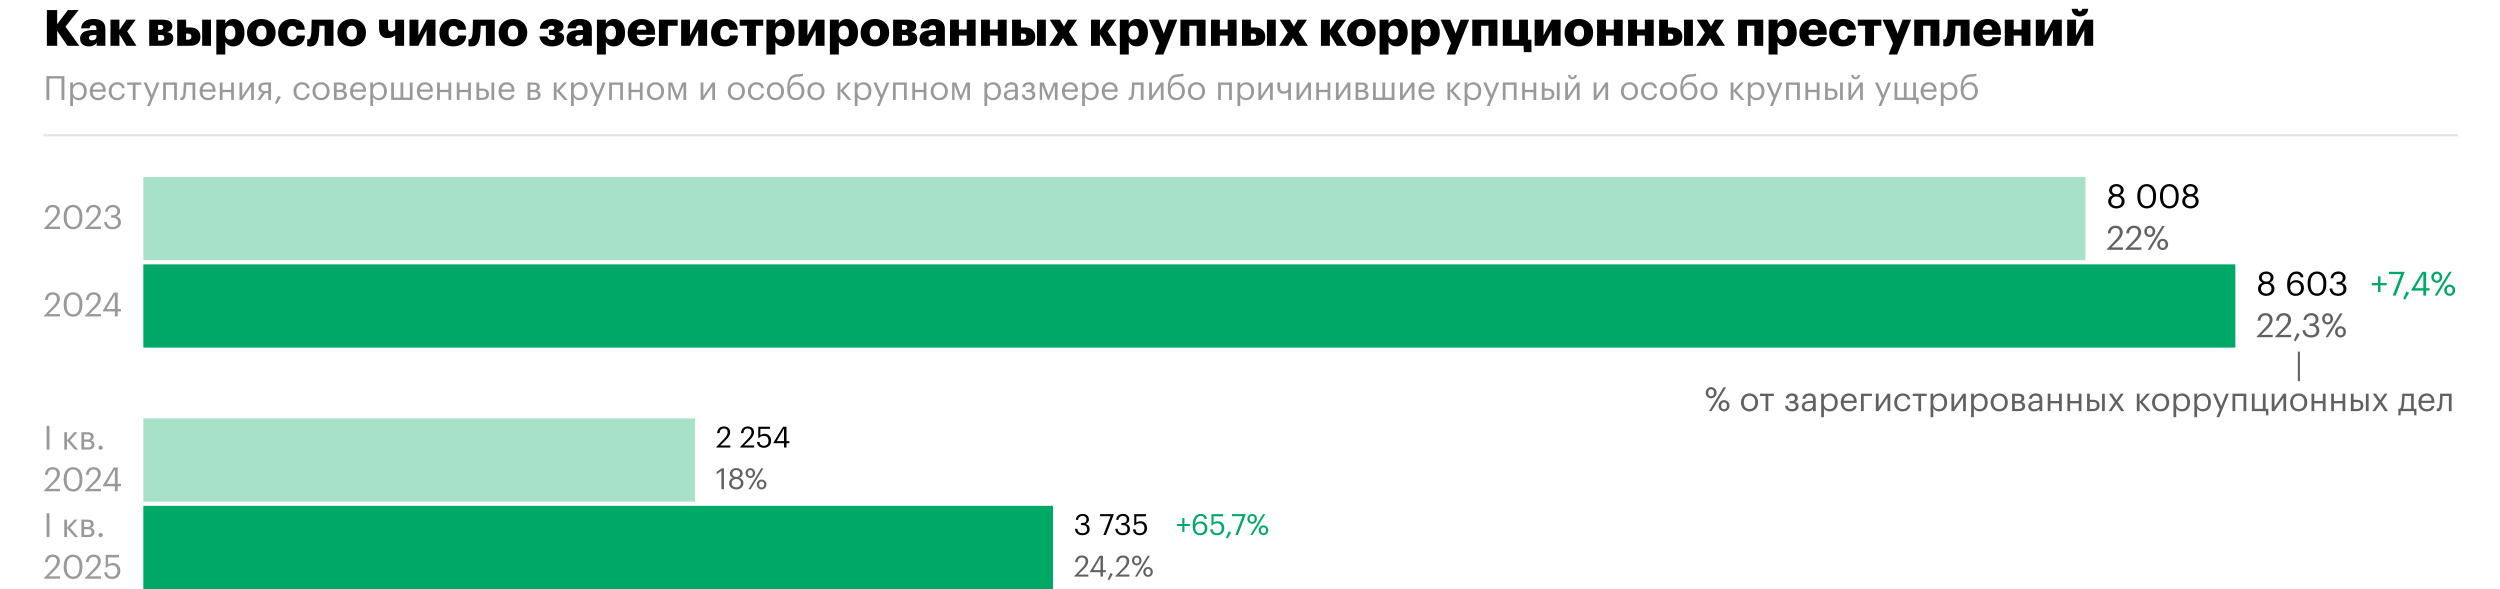
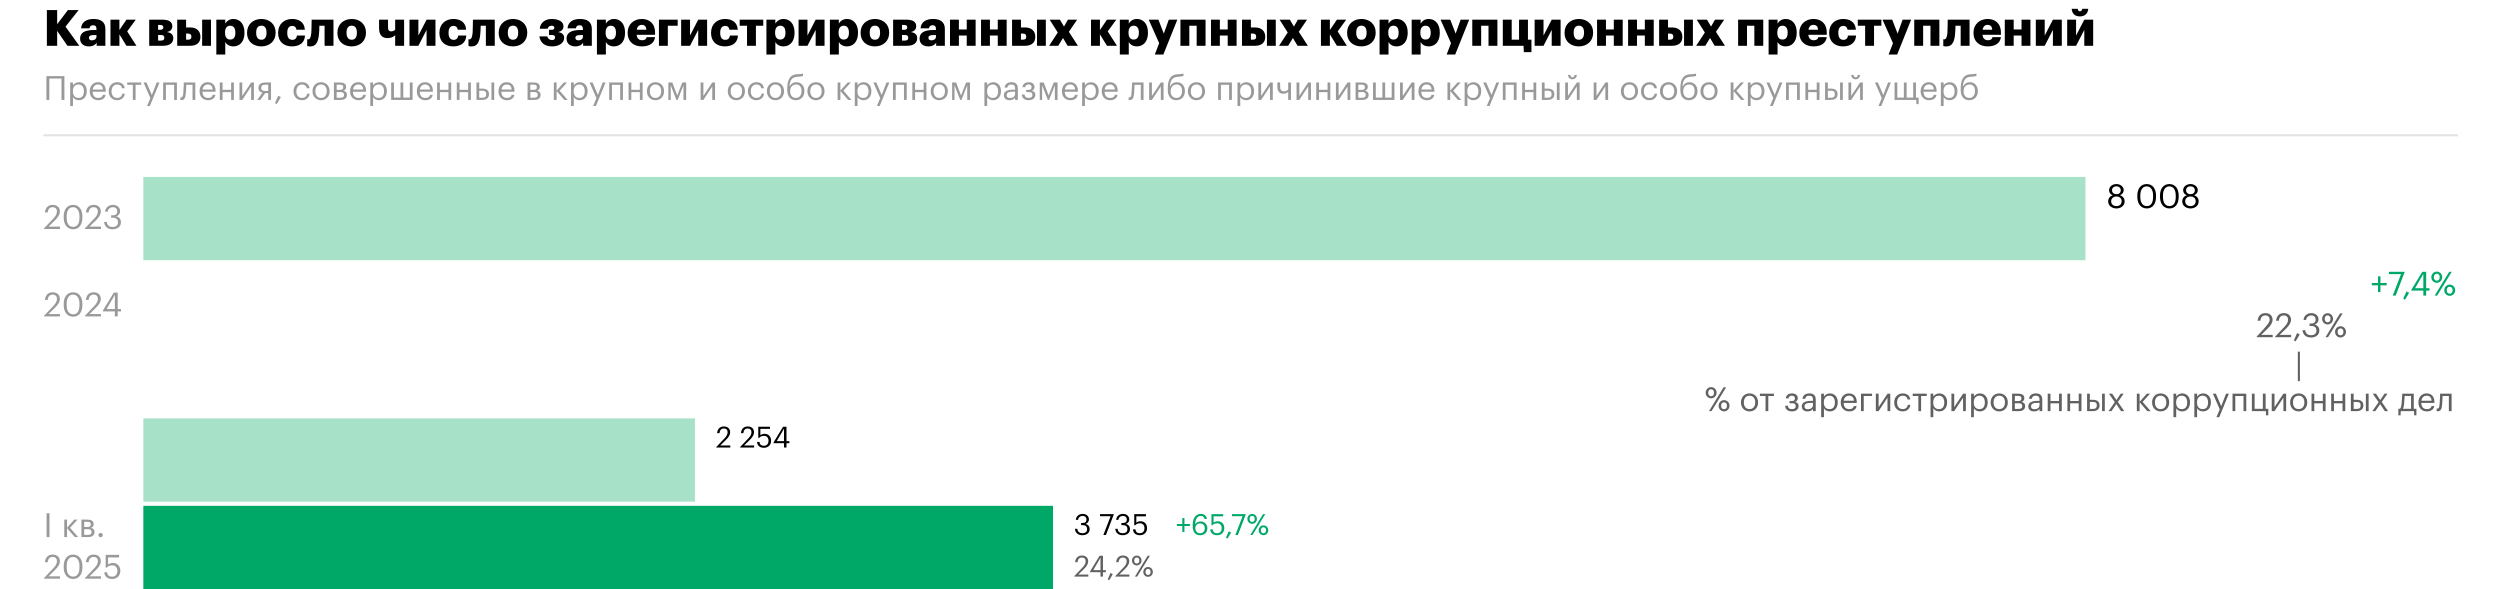
<svg xmlns="http://www.w3.org/2000/svg" width="1201" height="283" viewBox="0 0 1201 283" fill="none">
  <path d="M20.859 65H1180.86" stroke="#E3E3E3" />
  <path d="M29.547 48V37.728H23.691V48H22.299V36.56H30.939V48H29.547ZM37.751 47.04C39.415 47.04 40.311 45.92 40.311 43.888V43.76C40.311 41.648 39.143 40.592 37.735 40.592C36.183 40.592 34.999 41.616 34.999 43.76V43.888C34.999 46.032 36.119 47.04 37.751 47.04ZM33.719 50.912V39.632H35.047V41.04C35.527 40.224 36.663 39.488 37.879 39.488C40.071 39.488 41.687 41.088 41.687 43.696V43.824C41.687 46.384 40.183 48.144 37.879 48.144C36.503 48.144 35.527 47.456 35.047 46.624V50.912H33.719ZM47.174 48.144C44.806 48.144 43.126 46.48 43.126 43.904V43.776C43.126 41.248 44.742 39.488 47.046 39.488C48.982 39.488 50.806 40.656 50.806 43.648V44.08H44.502C44.566 45.984 45.478 47.04 47.19 47.04C48.486 47.04 49.238 46.56 49.414 45.584H50.742C50.454 47.264 49.062 48.144 47.174 48.144ZM44.55 43.008H49.446C49.318 41.28 48.422 40.592 47.046 40.592C45.686 40.592 44.774 41.52 44.55 43.008ZM56.316 48.144C53.98 48.144 52.22 46.496 52.22 43.904V43.776C52.22 41.216 54.044 39.488 56.284 39.488C58.028 39.488 59.66 40.288 59.916 42.416H58.604C58.396 41.088 57.436 40.592 56.284 40.592C54.764 40.592 53.596 41.808 53.596 43.776V43.904C53.596 45.952 54.716 47.04 56.332 47.04C57.516 47.04 58.588 46.352 58.732 44.992H59.964C59.788 46.8 58.332 48.144 56.316 48.144ZM67.841 39.632V40.752H65.137V48H63.809V40.752H61.105V39.632H67.841ZM70.659 50.912L72.243 47.136L68.963 39.632H70.386L72.947 45.632L75.266 39.632H76.626L72.002 50.912H70.659ZM83.655 48V40.752H79.703V48H78.375V39.632H84.983V48H83.655ZM89.272 44.768C89.08 46.976 88.568 48.08 87.208 48.08C86.792 48.08 86.648 48 86.648 48V46.736C86.648 46.736 86.792 46.8 87.096 46.8C87.784 46.8 87.944 45.856 88.056 44.688C88.248 42.736 88.296 39.632 88.296 39.632H93.816V48H92.488V40.752H89.48C89.448 41.856 89.384 43.536 89.272 44.768ZM99.924 48.144C97.556 48.144 95.876 46.48 95.876 43.904V43.776C95.876 41.248 97.492 39.488 99.796 39.488C101.732 39.488 103.556 40.656 103.556 43.648V44.08H97.252C97.316 45.984 98.228 47.04 99.94 47.04C101.236 47.04 101.988 46.56 102.164 45.584H103.492C103.204 47.264 101.812 48.144 99.924 48.144ZM97.3 43.008H102.196C102.068 41.28 101.172 40.592 99.796 40.592C98.436 40.592 97.524 41.52 97.3 43.008ZM111.034 48V44.272H106.922V48H105.594V39.632H106.922V43.152H111.034V39.632H112.362V48H111.034ZM116.375 48H115.047V39.632H116.375V46.08L120.647 39.632H121.975V48H120.647V41.552L116.375 48ZM128.852 40.688H127.284C126.036 40.688 125.492 41.232 125.492 42.208V42.256C125.492 43.168 125.972 43.712 127.284 43.712H128.852V40.688ZM127.412 44.72L125.076 48H123.556L126.1 44.496C125.06 44.288 124.164 43.664 124.164 42.256V42.208C124.164 40.368 125.604 39.632 127.364 39.632H130.18V48H128.852V44.72H127.412ZM132.971 49.968L132.107 49.52L133.643 46.016L134.939 46.624L132.971 49.968ZM145.097 48.144C142.761 48.144 141.001 46.496 141.001 43.904V43.776C141.001 41.216 142.825 39.488 145.065 39.488C146.809 39.488 148.441 40.288 148.697 42.416H147.385C147.177 41.088 146.217 40.592 145.065 40.592C143.545 40.592 142.377 41.808 142.377 43.776V43.904C142.377 45.952 143.497 47.04 145.113 47.04C146.297 47.04 147.369 46.352 147.513 44.992H148.745C148.569 46.8 147.113 48.144 145.097 48.144ZM154.222 48.144C151.838 48.144 150.126 46.336 150.126 43.888V43.76C150.126 41.248 151.87 39.488 154.238 39.488C156.606 39.488 158.35 41.232 158.35 43.744V43.872C158.35 46.4 156.606 48.144 154.222 48.144ZM154.238 47.04C155.918 47.04 156.974 45.776 156.974 43.888V43.776C156.974 41.84 155.902 40.592 154.238 40.592C152.558 40.592 151.502 41.84 151.502 43.76V43.888C151.502 45.792 152.542 47.04 154.238 47.04ZM160.407 48V39.632H163.335C164.903 39.632 166.279 40.112 166.279 41.76V41.808C166.279 42.56 165.879 43.36 164.935 43.6C165.991 43.824 166.679 44.4 166.679 45.488V45.536C166.679 47.2 165.511 48 163.687 48H160.407ZM163.319 40.688H161.735V43.168H163.335C164.439 43.168 164.887 42.784 164.887 41.872V41.824C164.887 40.944 164.327 40.688 163.319 40.688ZM163.559 44.224H161.735V46.944H163.559C164.727 46.944 165.287 46.544 165.287 45.616V45.568C165.287 44.624 164.711 44.224 163.559 44.224ZM172.221 48.144C169.853 48.144 168.173 46.48 168.173 43.904V43.776C168.173 41.248 169.789 39.488 172.093 39.488C174.029 39.488 175.853 40.656 175.853 43.648V44.08H169.549C169.613 45.984 170.525 47.04 172.237 47.04C173.533 47.04 174.285 46.56 174.461 45.584H175.789C175.501 47.264 174.109 48.144 172.221 48.144ZM169.597 43.008H174.493C174.365 41.28 173.469 40.592 172.093 40.592C170.733 40.592 169.821 41.52 169.597 43.008ZM181.923 47.04C183.587 47.04 184.483 45.92 184.483 43.888V43.76C184.483 41.648 183.315 40.592 181.907 40.592C180.355 40.592 179.171 41.616 179.171 43.76V43.888C179.171 46.032 180.291 47.04 181.923 47.04ZM177.891 50.912V39.632H179.219V41.04C179.699 40.224 180.835 39.488 182.051 39.488C184.243 39.488 185.859 41.088 185.859 43.696V43.824C185.859 46.384 184.355 48.144 182.051 48.144C180.675 48.144 179.699 47.456 179.219 46.624V50.912H177.891ZM187.922 48V39.632H189.25V46.88H192.402V39.632H193.73V46.88H196.882V39.632H198.21V48H187.922ZM204.315 48.144C201.947 48.144 200.267 46.48 200.267 43.904V43.776C200.267 41.248 201.883 39.488 204.187 39.488C206.123 39.488 207.947 40.656 207.947 43.648V44.08H201.643C201.707 45.984 202.619 47.04 204.331 47.04C205.627 47.04 206.379 46.56 206.555 45.584H207.883C207.595 47.264 206.203 48.144 204.315 48.144ZM201.691 43.008H206.587C206.459 41.28 205.563 40.592 204.187 40.592C202.827 40.592 201.915 41.52 201.691 43.008ZM215.425 48V44.272H211.313V48H209.985V39.632H211.313V43.152H215.425V39.632H216.753V48H215.425ZM224.878 48V44.272H220.766V48H219.438V39.632H220.766V43.152H224.878V39.632H226.206V48H224.878ZM236.091 48V39.632H237.419V48H236.091ZM228.891 48V39.632H230.219V42.56H231.707C233.451 42.56 234.907 43.264 234.907 45.216V45.264C234.907 47.184 233.467 48 231.707 48H228.891ZM230.219 46.944H231.787C233.035 46.944 233.579 46.4 233.579 45.264V45.216C233.579 44.192 233.099 43.6 231.787 43.6H230.219V46.944ZM243.534 48.144C241.166 48.144 239.486 46.48 239.486 43.904V43.776C239.486 41.248 241.102 39.488 243.406 39.488C245.342 39.488 247.166 40.656 247.166 43.648V44.08H240.862C240.926 45.984 241.838 47.04 243.55 47.04C244.846 47.04 245.598 46.56 245.774 45.584H247.102C246.814 47.264 245.422 48.144 243.534 48.144ZM240.91 43.008H245.806C245.678 41.28 244.782 40.592 243.406 40.592C242.046 40.592 241.134 41.52 240.91 43.008ZM253.438 48V39.632H256.366C257.934 39.632 259.31 40.112 259.31 41.76V41.808C259.31 42.56 258.91 43.36 257.966 43.6C259.022 43.824 259.71 44.4 259.71 45.488V45.536C259.71 47.2 258.542 48 256.718 48H253.438ZM256.35 40.688H254.766V43.168H256.366C257.47 43.168 257.918 42.784 257.918 41.872V41.824C257.918 40.944 257.358 40.688 256.35 40.688ZM256.59 44.224H254.766V46.944H256.59C257.758 46.944 258.318 46.544 258.318 45.616V45.568C258.318 44.624 257.742 44.224 256.59 44.224ZM271.103 48L267.391 43.728V48H266.063V39.632H267.391V43.536L270.863 39.632H272.415L268.831 43.568L272.719 48H271.103ZM278.345 47.04C280.009 47.04 280.905 45.92 280.905 43.888V43.76C280.905 41.648 279.737 40.592 278.329 40.592C276.777 40.592 275.593 41.616 275.593 43.76V43.888C275.593 46.032 276.713 47.04 278.345 47.04ZM274.313 50.912V39.632H275.641V41.04C276.121 40.224 277.257 39.488 278.473 39.488C280.665 39.488 282.281 41.088 282.281 43.696V43.824C282.281 46.384 280.777 48.144 278.473 48.144C277.097 48.144 276.121 47.456 275.641 46.624V50.912H274.313ZM284.94 50.912L286.524 47.136L283.244 39.632H284.668L287.228 45.632L289.548 39.632H290.908L286.284 50.912H284.94ZM297.937 48V40.752H293.985V48H292.657V39.632H299.265V48H297.937ZM307.393 48V44.272H303.281V48H301.953V39.632H303.281V43.152H307.393V39.632H308.721V48H307.393ZM314.879 48.144C312.495 48.144 310.783 46.336 310.783 43.888V43.76C310.783 41.248 312.527 39.488 314.895 39.488C317.263 39.488 319.007 41.232 319.007 43.744V43.872C319.007 46.4 317.263 48.144 314.879 48.144ZM314.895 47.04C316.575 47.04 317.631 45.776 317.631 43.888V43.776C317.631 41.84 316.559 40.592 314.895 40.592C313.215 40.592 312.159 41.84 312.159 43.76V43.888C312.159 45.792 313.199 47.04 314.895 47.04ZM324.951 48L322.215 40.944V48H321.079V39.632H322.983L325.351 45.888L327.783 39.632H329.639V48H328.327V40.944L325.559 48H324.951ZM337.906 48H336.578V39.632H337.906V46.08L342.178 39.632H343.506V48H342.178V41.552L337.906 48ZM353.738 48.144C351.354 48.144 349.642 46.336 349.642 43.888V43.76C349.642 41.248 351.386 39.488 353.754 39.488C356.122 39.488 357.866 41.232 357.866 43.744V43.872C357.866 46.4 356.122 48.144 353.738 48.144ZM353.754 47.04C355.434 47.04 356.49 45.776 356.49 43.888V43.776C356.49 41.84 355.418 40.592 353.754 40.592C352.074 40.592 351.018 41.84 351.018 43.76V43.888C351.018 45.792 352.058 47.04 353.754 47.04ZM363.394 48.144C361.058 48.144 359.298 46.496 359.298 43.904V43.776C359.298 41.216 361.122 39.488 363.362 39.488C365.106 39.488 366.738 40.288 366.994 42.416H365.682C365.474 41.088 364.514 40.592 363.362 40.592C361.842 40.592 360.674 41.808 360.674 43.776V43.904C360.674 45.952 361.794 47.04 363.41 47.04C364.594 47.04 365.666 46.352 365.81 44.992H367.042C366.866 46.8 365.41 48.144 363.394 48.144ZM372.519 48.144C370.135 48.144 368.423 46.336 368.423 43.888V43.76C368.423 41.248 370.167 39.488 372.535 39.488C374.903 39.488 376.647 41.232 376.647 43.744V43.872C376.647 46.4 374.903 48.144 372.519 48.144ZM372.535 47.04C374.215 47.04 375.271 45.776 375.271 43.888V43.776C375.271 41.84 374.199 40.592 372.535 40.592C370.855 40.592 369.799 41.84 369.799 43.76V43.888C369.799 45.792 370.839 47.04 372.535 47.04ZM382.303 48.144C379.919 48.144 378.207 46.496 378.207 43.232V42.56C378.207 39.28 378.879 35.888 382.879 35.68L383.199 35.664C384.335 35.6 385.151 35.552 385.759 35.328V36.48C385.199 36.704 384.511 36.784 383.215 36.864L382.975 36.88C380.271 37.056 379.439 38.784 379.247 41.568H379.311C379.887 40.32 381.055 39.488 382.591 39.488C384.927 39.488 386.431 41.248 386.431 43.696V43.76C386.431 46.496 384.671 48.144 382.303 48.144ZM382.319 47.04C383.999 47.04 385.055 45.856 385.055 43.776V43.744C385.055 41.76 384.159 40.592 382.463 40.592C380.703 40.592 379.583 41.824 379.583 43.856V43.888C379.583 45.776 380.623 47.04 382.319 47.04ZM391.972 48.144C389.588 48.144 387.876 46.336 387.876 43.888V43.76C387.876 41.248 389.62 39.488 391.988 39.488C394.356 39.488 396.1 41.232 396.1 43.744V43.872C396.1 46.4 394.356 48.144 391.972 48.144ZM391.988 47.04C393.668 47.04 394.724 45.776 394.724 43.888V43.776C394.724 41.84 393.652 40.592 391.988 40.592C390.308 40.592 389.252 41.84 389.252 43.76V43.888C389.252 45.792 390.292 47.04 391.988 47.04ZM407.431 48L403.719 43.728V48H402.391V39.632H403.719V43.536L407.191 39.632H408.743L405.159 43.568L409.047 48H407.431ZM414.673 47.04C416.337 47.04 417.233 45.92 417.233 43.888V43.76C417.233 41.648 416.065 40.592 414.657 40.592C413.105 40.592 411.921 41.616 411.921 43.76V43.888C411.921 46.032 413.041 47.04 414.673 47.04ZM410.641 50.912V39.632H411.969V41.04C412.449 40.224 413.585 39.488 414.801 39.488C416.993 39.488 418.609 41.088 418.609 43.696V43.824C418.609 46.384 417.105 48.144 414.801 48.144C413.425 48.144 412.449 47.456 411.969 46.624V50.912H410.641ZM421.268 50.912L422.852 47.136L419.572 39.632H420.996L423.556 45.632L425.876 39.632H427.236L422.612 50.912H421.268ZM434.265 48V40.752H430.313V48H428.985V39.632H435.593V48H434.265ZM443.722 48V44.272H439.61V48H438.282V39.632H439.61V43.152H443.722V39.632H445.05V48H443.722ZM451.207 48.144C448.823 48.144 447.111 46.336 447.111 43.888V43.76C447.111 41.248 448.855 39.488 451.223 39.488C453.591 39.488 455.335 41.232 455.335 43.744V43.872C455.335 46.4 453.591 48.144 451.207 48.144ZM451.223 47.04C452.903 47.04 453.959 45.776 453.959 43.888V43.776C453.959 41.84 452.887 40.592 451.223 40.592C449.543 40.592 448.487 41.84 448.487 43.76V43.888C448.487 45.792 449.527 47.04 451.223 47.04ZM461.279 48L458.543 40.944V48H457.407V39.632H459.311L461.679 45.888L464.111 39.632H465.967V48H464.655V40.944L461.887 48H461.279ZM476.939 47.04C478.603 47.04 479.499 45.92 479.499 43.888V43.76C479.499 41.648 478.331 40.592 476.923 40.592C475.371 40.592 474.187 41.616 474.187 43.76V43.888C474.187 46.032 475.307 47.04 476.939 47.04ZM472.907 50.912V39.632H474.235V41.04C474.715 40.224 475.851 39.488 477.067 39.488C479.259 39.488 480.875 41.088 480.875 43.696V43.824C480.875 46.384 479.371 48.144 477.067 48.144C475.691 48.144 474.715 47.456 474.235 46.624V50.912H472.907ZM485.162 47.088C486.57 47.088 487.642 46.368 487.642 45.072V44.032H486.49C484.81 44.032 483.578 44.448 483.578 45.68C483.578 46.544 483.994 47.088 485.162 47.088ZM485.034 48.144C483.482 48.144 482.25 47.392 482.25 45.68C482.25 43.744 484.298 43.088 486.442 43.088H487.642V42.48C487.642 41.152 487.13 40.592 485.85 40.592C484.698 40.592 484.058 41.072 483.93 42.096H482.602C482.778 40.192 484.298 39.488 485.914 39.488C487.514 39.488 488.97 40.144 488.97 42.48V48H487.642V46.944C487.018 47.728 486.266 48.144 485.034 48.144ZM496.97 41.76V41.808C496.97 42.56 496.522 43.424 495.594 43.6C496.634 43.776 497.37 44.4 497.37 45.488V45.536C497.37 47.056 496.202 48.144 494.186 48.144C492.17 48.144 490.97 47.136 490.89 45.424H492.186C492.282 46.416 492.81 47.04 494.186 47.04C495.418 47.04 495.978 46.512 495.978 45.616V45.568C495.978 44.624 495.402 44.224 494.25 44.224H492.986V43.168H494.026C495.13 43.168 495.578 42.784 495.578 41.872V41.824C495.578 41.104 495.162 40.592 494.138 40.592C493.226 40.592 492.666 40.992 492.474 41.904H491.194C491.418 40.096 492.714 39.488 494.218 39.488C495.722 39.488 496.97 40.272 496.97 41.76ZM503.373 48L500.637 40.944V48H499.501V39.632H501.405L503.773 45.888L506.205 39.632H508.061V48H506.749V40.944L503.981 48H503.373ZM514.19 48.144C511.822 48.144 510.142 46.48 510.142 43.904V43.776C510.142 41.248 511.758 39.488 514.062 39.488C515.998 39.488 517.822 40.656 517.822 43.648V44.08H511.518C511.582 45.984 512.494 47.04 514.206 47.04C515.502 47.04 516.254 46.56 516.43 45.584H517.758C517.47 47.264 516.078 48.144 514.19 48.144ZM511.566 43.008H516.462C516.334 41.28 515.438 40.592 514.062 40.592C512.702 40.592 511.79 41.52 511.566 43.008ZM523.892 47.04C525.556 47.04 526.452 45.92 526.452 43.888V43.76C526.452 41.648 525.284 40.592 523.876 40.592C522.324 40.592 521.14 41.616 521.14 43.76V43.888C521.14 46.032 522.26 47.04 523.892 47.04ZM519.86 50.912V39.632H521.188V41.04C521.668 40.224 522.804 39.488 524.02 39.488C526.212 39.488 527.828 41.088 527.828 43.696V43.824C527.828 46.384 526.324 48.144 524.02 48.144C522.644 48.144 521.668 47.456 521.188 46.624V50.912H519.86ZM533.315 48.144C530.947 48.144 529.267 46.48 529.267 43.904V43.776C529.267 41.248 530.883 39.488 533.187 39.488C535.123 39.488 536.947 40.656 536.947 43.648V44.08H530.643C530.707 45.984 531.619 47.04 533.331 47.04C534.627 47.04 535.379 46.56 535.555 45.584H536.883C536.595 47.264 535.203 48.144 533.315 48.144ZM530.691 43.008H535.587C535.459 41.28 534.563 40.592 533.187 40.592C531.827 40.592 530.915 41.52 530.691 43.008ZM544.819 44.768C544.627 46.976 544.115 48.08 542.755 48.08C542.339 48.08 542.195 48 542.195 48V46.736C542.195 46.736 542.339 46.8 542.643 46.8C543.331 46.8 543.491 45.856 543.603 44.688C543.795 42.736 543.843 39.632 543.843 39.632H549.363V48H548.035V40.752H545.027C544.995 41.856 544.931 43.536 544.819 44.768ZM553.375 48H552.047V39.632H553.375V46.08L557.647 39.632H558.975V48H557.647V41.552L553.375 48ZM565.1 48.144C562.716 48.144 561.004 46.496 561.004 43.232V42.56C561.004 39.28 561.676 35.888 565.676 35.68L565.996 35.664C567.132 35.6 567.948 35.552 568.556 35.328V36.48C567.996 36.704 567.308 36.784 566.012 36.864L565.772 36.88C563.068 37.056 562.236 38.784 562.044 41.568H562.108C562.684 40.32 563.852 39.488 565.388 39.488C567.724 39.488 569.228 41.248 569.228 43.696V43.76C569.228 46.496 567.468 48.144 565.1 48.144ZM565.116 47.04C566.796 47.04 567.852 45.856 567.852 43.776V43.744C567.852 41.76 566.956 40.592 565.26 40.592C563.5 40.592 562.38 41.824 562.38 43.856V43.888C562.38 45.776 563.42 47.04 565.116 47.04ZM574.769 48.144C572.385 48.144 570.673 46.336 570.673 43.888V43.76C570.673 41.248 572.417 39.488 574.785 39.488C577.153 39.488 578.897 41.232 578.897 43.744V43.872C578.897 46.4 577.153 48.144 574.769 48.144ZM574.785 47.04C576.465 47.04 577.521 45.776 577.521 43.888V43.776C577.521 41.84 576.449 40.592 574.785 40.592C573.105 40.592 572.049 41.84 572.049 43.76V43.888C572.049 45.792 573.089 47.04 574.785 47.04ZM590.468 48V40.752H586.516V48H585.188V39.632H591.796V48H590.468ZM598.517 47.04C600.181 47.04 601.077 45.92 601.077 43.888V43.76C601.077 41.648 599.909 40.592 598.501 40.592C596.949 40.592 595.765 41.616 595.765 43.76V43.888C595.765 46.032 596.885 47.04 598.517 47.04ZM594.485 50.912V39.632H595.813V41.04C596.293 40.224 597.429 39.488 598.645 39.488C600.837 39.488 602.453 41.088 602.453 43.696V43.824C602.453 46.384 600.949 48.144 598.645 48.144C597.269 48.144 596.293 47.456 595.813 46.624V50.912H594.485ZM605.844 48H604.516V39.632H605.844V46.08L610.116 39.632H611.444V48H610.116V41.552L605.844 48ZM620.177 48H618.849V44.096C618.353 44.624 617.569 45.024 616.449 45.024C614.945 45.024 613.649 44.112 613.649 41.808V39.632H614.977V41.744C614.977 43.216 615.633 43.872 616.801 43.872C617.697 43.872 618.417 43.52 618.849 42.944V39.632H620.177V48ZM624.188 48H622.86V39.632H624.188V46.08L628.46 39.632H629.788V48H628.46V41.552L624.188 48ZM637.753 48V44.272H633.641V48H632.313V39.632H633.641V43.152H637.753V39.632H639.081V48H637.753ZM643.094 48H641.766V39.632H643.094V46.08L647.366 39.632H648.694V48H647.366V41.552L643.094 48ZM651.219 48V39.632H654.147C655.715 39.632 657.091 40.112 657.091 41.76V41.808C657.091 42.56 656.691 43.36 655.747 43.6C656.803 43.824 657.491 44.4 657.491 45.488V45.536C657.491 47.2 656.323 48 654.499 48H651.219ZM654.131 40.688H652.547V43.168H654.147C655.251 43.168 655.699 42.784 655.699 41.872V41.824C655.699 40.944 655.139 40.688 654.131 40.688ZM654.371 44.224H652.547V46.944H654.371C655.539 46.944 656.099 46.544 656.099 45.616V45.568C656.099 44.624 655.523 44.224 654.371 44.224ZM659.61 48V39.632H660.938V46.88H664.09V39.632H665.418V46.88H668.57V39.632H669.898V48H659.61ZM673.906 48H672.578V39.632H673.906V46.08L678.178 39.632H679.506V48H678.178V41.552L673.906 48ZM685.456 48.144C683.088 48.144 681.408 46.48 681.408 43.904V43.776C681.408 41.248 683.024 39.488 685.328 39.488C687.264 39.488 689.088 40.656 689.088 43.648V44.08H682.784C682.848 45.984 683.76 47.04 685.472 47.04C686.768 47.04 687.52 46.56 687.696 45.584H689.024C688.736 47.264 687.344 48.144 685.456 48.144ZM682.832 43.008H687.728C687.6 41.28 686.704 40.592 685.328 40.592C683.968 40.592 683.056 41.52 682.832 43.008ZM700.4 48L696.688 43.728V48H695.36V39.632H696.688V43.536L700.16 39.632H701.712L698.128 43.568L702.016 48H700.4ZM707.642 47.04C709.306 47.04 710.202 45.92 710.202 43.888V43.76C710.202 41.648 709.034 40.592 707.626 40.592C706.074 40.592 704.89 41.616 704.89 43.76V43.888C704.89 46.032 706.01 47.04 707.642 47.04ZM703.61 50.912V39.632H704.938V41.04C705.418 40.224 706.554 39.488 707.77 39.488C709.962 39.488 711.578 41.088 711.578 43.696V43.824C711.578 46.384 710.074 48.144 707.77 48.144C706.394 48.144 705.418 47.456 704.938 46.624V50.912H703.61ZM714.237 50.912L715.821 47.136L712.541 39.632H713.965L716.525 45.632L718.845 39.632H720.205L715.581 50.912H714.237ZM727.233 48V40.752H723.281V48H721.953V39.632H728.561V48H727.233ZM736.69 48V44.272H732.578V48H731.25V39.632H732.578V43.152H736.69V39.632H738.018V48H736.69ZM747.903 48V39.632H749.231V48H747.903ZM740.703 48V39.632H742.031V42.56H743.519C745.263 42.56 746.719 43.264 746.719 45.216V45.264C746.719 47.184 745.279 48 743.519 48H740.703ZM742.031 46.944H743.599C744.847 46.944 745.391 46.4 745.391 45.264V45.216C745.391 44.192 744.911 43.6 743.599 43.6H742.031V46.944ZM755.362 38.096C754.21 38.096 753.314 37.2 753.25 35.984H754.402C754.45 36.608 754.722 37.168 755.362 37.168C756.034 37.168 756.354 36.624 756.418 35.984H757.538C757.474 37.2 756.514 38.096 755.362 38.096ZM753.25 48H751.922V39.632H753.25V46.08L757.522 39.632H758.85V48H757.522V41.552L753.25 48ZM766.938 48H765.61V39.632H766.938V46.08L771.21 39.632H772.538V48H771.21V41.552L766.938 48ZM782.769 48.144C780.385 48.144 778.673 46.336 778.673 43.888V43.76C778.673 41.248 780.417 39.488 782.785 39.488C785.153 39.488 786.897 41.232 786.897 43.744V43.872C786.897 46.4 785.153 48.144 782.769 48.144ZM782.785 47.04C784.465 47.04 785.521 45.776 785.521 43.888V43.776C785.521 41.84 784.449 40.592 782.785 40.592C781.105 40.592 780.049 41.84 780.049 43.76V43.888C780.049 45.792 781.089 47.04 782.785 47.04ZM792.425 48.144C790.089 48.144 788.329 46.496 788.329 43.904V43.776C788.329 41.216 790.153 39.488 792.393 39.488C794.137 39.488 795.769 40.288 796.025 42.416H794.713C794.505 41.088 793.545 40.592 792.393 40.592C790.873 40.592 789.705 41.808 789.705 43.776V43.904C789.705 45.952 790.825 47.04 792.441 47.04C793.625 47.04 794.697 46.352 794.841 44.992H796.073C795.897 46.8 794.441 48.144 792.425 48.144ZM801.55 48.144C799.166 48.144 797.454 46.336 797.454 43.888V43.76C797.454 41.248 799.198 39.488 801.566 39.488C803.934 39.488 805.678 41.232 805.678 43.744V43.872C805.678 46.4 803.934 48.144 801.55 48.144ZM801.566 47.04C803.246 47.04 804.302 45.776 804.302 43.888V43.776C804.302 41.84 803.23 40.592 801.566 40.592C799.886 40.592 798.83 41.84 798.83 43.76V43.888C798.83 45.792 799.87 47.04 801.566 47.04ZM811.335 48.144C808.951 48.144 807.239 46.496 807.239 43.232V42.56C807.239 39.28 807.911 35.888 811.911 35.68L812.231 35.664C813.367 35.6 814.183 35.552 814.791 35.328V36.48C814.231 36.704 813.543 36.784 812.247 36.864L812.007 36.88C809.303 37.056 808.471 38.784 808.279 41.568H808.343C808.919 40.32 810.087 39.488 811.623 39.488C813.959 39.488 815.463 41.248 815.463 43.696V43.76C815.463 46.496 813.703 48.144 811.335 48.144ZM811.351 47.04C813.031 47.04 814.087 45.856 814.087 43.776V43.744C814.087 41.76 813.191 40.592 811.495 40.592C809.735 40.592 808.615 41.824 808.615 43.856V43.888C808.615 45.776 809.655 47.04 811.351 47.04ZM821.004 48.144C818.62 48.144 816.908 46.336 816.908 43.888V43.76C816.908 41.248 818.652 39.488 821.02 39.488C823.388 39.488 825.132 41.232 825.132 43.744V43.872C825.132 46.4 823.388 48.144 821.004 48.144ZM821.02 47.04C822.7 47.04 823.756 45.776 823.756 43.888V43.776C823.756 41.84 822.684 40.592 821.02 40.592C819.34 40.592 818.284 41.84 818.284 43.76V43.888C818.284 45.792 819.324 47.04 821.02 47.04ZM836.462 48L832.75 43.728V48H831.422V39.632H832.75V43.536L836.222 39.632H837.774L834.19 43.568L838.078 48H836.462ZM843.704 47.04C845.368 47.04 846.264 45.92 846.264 43.888V43.76C846.264 41.648 845.096 40.592 843.688 40.592C842.136 40.592 840.952 41.616 840.952 43.76V43.888C840.952 46.032 842.072 47.04 843.704 47.04ZM839.672 50.912V39.632H841V41.04C841.48 40.224 842.616 39.488 843.832 39.488C846.024 39.488 847.64 41.088 847.64 43.696V43.824C847.64 46.384 846.136 48.144 843.832 48.144C842.456 48.144 841.48 47.456 841 46.624V50.912H839.672ZM850.299 50.912L851.883 47.136L848.603 39.632H850.027L852.587 45.632L854.907 39.632H856.267L851.643 50.912H850.299ZM863.296 48V40.752H859.344V48H858.016V39.632H864.624V48H863.296ZM872.753 48V44.272H868.641V48H867.313V39.632H868.641V43.152H872.753V39.632H874.081V48H872.753ZM883.966 48V39.632H885.294V48H883.966ZM876.766 48V39.632H878.094V42.56H879.582C881.326 42.56 882.782 43.264 882.782 45.216V45.264C882.782 47.184 881.342 48 879.582 48H876.766ZM878.094 46.944H879.662C880.91 46.944 881.454 46.4 881.454 45.264V45.216C881.454 44.192 880.974 43.6 879.662 43.6H878.094V46.944ZM891.425 38.096C890.273 38.096 889.377 37.2 889.313 35.984H890.465C890.513 36.608 890.785 37.168 891.425 37.168C892.097 37.168 892.417 36.624 892.481 35.984H893.601C893.537 37.2 892.577 38.096 891.425 38.096ZM889.313 48H887.985V39.632H889.313V46.08L893.585 39.632H894.913V48H893.585V41.552L889.313 48ZM902.424 50.912L904.008 47.136L900.728 39.632H902.152L904.712 45.632L907.032 39.632H908.392L903.768 50.912H902.424ZM921.709 50.032H920.637L920.541 48H910.141V39.632H911.469V46.88H914.621V39.632H915.949V46.88H919.101V39.632H920.429V46.88H921.709V50.032ZM926.721 48.144C924.353 48.144 922.673 46.48 922.673 43.904V43.776C922.673 41.248 924.289 39.488 926.593 39.488C928.529 39.488 930.353 40.656 930.353 43.648V44.08H924.049C924.113 45.984 925.025 47.04 926.737 47.04C928.033 47.04 928.785 46.56 928.961 45.584H930.289C930.001 47.264 928.609 48.144 926.721 48.144ZM924.097 43.008H928.993C928.865 41.28 927.969 40.592 926.593 40.592C925.233 40.592 924.321 41.52 924.097 43.008ZM936.423 47.04C938.087 47.04 938.983 45.92 938.983 43.888V43.76C938.983 41.648 937.815 40.592 936.407 40.592C934.855 40.592 933.671 41.616 933.671 43.76V43.888C933.671 46.032 934.791 47.04 936.423 47.04ZM932.391 50.912V39.632H933.719V41.04C934.199 40.224 935.335 39.488 936.551 39.488C938.743 39.488 940.359 41.088 940.359 43.696V43.824C940.359 46.384 938.855 48.144 936.551 48.144C935.175 48.144 934.199 47.456 933.719 46.624V50.912H932.391ZM946.022 48.144C943.638 48.144 941.926 46.496 941.926 43.232V42.56C941.926 39.28 942.598 35.888 946.598 35.68L946.918 35.664C948.054 35.6 948.87 35.552 949.478 35.328V36.48C948.918 36.704 948.23 36.784 946.934 36.864L946.694 36.88C943.99 37.056 943.158 38.784 942.966 41.568H943.03C943.606 40.32 944.774 39.488 946.31 39.488C948.646 39.488 950.15 41.248 950.15 43.696V43.76C950.15 46.496 948.39 48.144 946.022 48.144ZM946.038 47.04C947.718 47.04 948.774 45.856 948.774 43.776V43.744C948.774 41.76 947.878 40.592 946.182 40.592C944.422 40.592 943.302 41.824 943.302 43.856V43.888C943.302 45.776 944.342 47.04 946.038 47.04Z" fill="#999999" />
-   <path d="M1088.7 142.144C1086.83 142.144 1084.75 141.024 1084.75 138.752C1084.75 137.216 1085.69 136.224 1086.91 135.792C1085.82 135.376 1085.18 134.512 1085.18 133.392C1085.18 131.536 1086.94 130.416 1088.7 130.416C1090.48 130.416 1092.2 131.568 1092.2 133.36C1092.2 134.512 1091.5 135.312 1090.44 135.776C1091.77 136.256 1092.64 137.248 1092.64 138.72C1092.64 141.008 1090.64 142.144 1088.7 142.144ZM1088.75 135.296C1089.96 135.296 1090.8 134.592 1090.8 133.376C1090.8 132.272 1089.88 131.504 1088.7 131.504C1087.52 131.504 1086.59 132.224 1086.59 133.408C1086.59 134.608 1087.58 135.296 1088.75 135.296ZM1088.7 141.008C1090.11 141.008 1091.21 140.192 1091.21 138.672C1091.21 137.168 1090.09 136.4 1088.73 136.4C1087.37 136.4 1086.17 137.184 1086.17 138.704C1086.17 140.208 1087.37 141.008 1088.7 141.008ZM1102.86 142.144C1099.74 142.144 1098.75 139.808 1098.75 136.944V136.672C1098.75 132.56 1100.61 130.416 1103.23 130.416C1105.01 130.416 1106.27 131.344 1106.57 133.184H1105.25C1104.99 132.128 1104.41 131.552 1103.13 131.552C1101.41 131.552 1100.19 133.104 1100.13 136.128C1100.67 135.2 1101.74 134.576 1103.07 134.576C1105.34 134.576 1106.81 136.224 1106.81 138.32C1106.81 140.608 1105.28 142.144 1102.86 142.144ZM1102.86 141.056C1104.37 141.056 1105.39 140 1105.39 138.384C1105.39 136.736 1104.4 135.664 1102.85 135.664C1101.31 135.664 1100.22 136.704 1100.22 138.192C1100.22 140.064 1101.33 141.056 1102.86 141.056ZM1113.12 142.144C1110.39 142.144 1108.58 139.936 1108.58 136.608V135.968C1108.58 132.592 1110.29 130.416 1113.09 130.416C1115.91 130.416 1117.55 132.672 1117.55 135.936V136.576C1117.55 139.904 1115.94 142.144 1113.12 142.144ZM1113.12 140.992C1115.12 140.992 1116.15 139.456 1116.15 136.56V135.92C1116.15 133.264 1115.03 131.536 1113.09 131.536C1111.15 131.536 1110 133.136 1110 135.952V136.592C1110 139.488 1111.22 140.992 1113.12 140.992ZM1123.15 142.144C1120.72 142.144 1119.23 140.624 1119.15 138.624H1120.43C1120.56 139.984 1121.37 141.024 1123.18 141.024C1124.97 141.024 1125.79 140.16 1125.79 138.816C1125.79 137.344 1124.99 136.592 1123.37 136.592H1122.51V135.424H1123.31C1124.8 135.424 1125.45 134.72 1125.45 133.472C1125.45 132.384 1124.76 131.552 1123.37 131.552C1121.95 131.552 1120.99 132.416 1120.84 133.712H1119.63C1119.71 131.904 1121.2 130.416 1123.37 130.416C1125.55 130.416 1126.81 131.856 1126.81 133.44C1126.81 134.736 1126.04 135.504 1125 135.936C1126.35 136.288 1127.21 137.232 1127.21 138.816C1127.21 140.896 1125.52 142.144 1123.15 142.144Z" fill="black" />
-   <path d="M1084.14 162V161.68L1088.68 156.896C1089.72 155.792 1090.33 154.752 1090.33 153.584C1090.33 152.304 1089.58 151.536 1088.28 151.536C1086.96 151.536 1086.09 152.288 1085.87 154.08H1084.57C1084.75 151.84 1086.11 150.416 1088.28 150.416C1090.4 150.416 1091.74 151.664 1091.74 153.632C1091.74 155.04 1090.84 156.416 1089.44 157.792L1086.28 160.864H1091.8V162H1084.14ZM1093 162V161.68L1097.54 156.896C1098.58 155.792 1099.19 154.752 1099.19 153.584C1099.19 152.304 1098.44 151.536 1097.14 151.536C1095.82 151.536 1094.95 152.288 1094.73 154.08H1093.43C1093.61 151.84 1094.97 150.416 1097.14 150.416C1099.26 150.416 1100.6 151.664 1100.6 153.632C1100.6 155.04 1099.7 156.416 1098.3 157.792L1095.14 160.864H1100.66V162H1093ZM1102.84 163.968L1101.97 163.52L1103.51 160.016L1104.81 160.624L1102.84 163.968ZM1110.15 162.144C1107.72 162.144 1106.23 160.624 1106.15 158.624H1107.43C1107.56 159.984 1108.37 161.024 1110.18 161.024C1111.97 161.024 1112.79 160.16 1112.79 158.816C1112.79 157.344 1111.99 156.592 1110.37 156.592H1109.51V155.424H1110.31C1111.8 155.424 1112.45 154.72 1112.45 153.472C1112.45 152.384 1111.76 151.552 1110.37 151.552C1108.95 151.552 1107.99 152.416 1107.84 153.712H1106.63C1106.71 151.904 1108.2 150.416 1110.37 150.416C1112.55 150.416 1113.81 151.856 1113.81 153.44C1113.81 154.736 1113.04 155.504 1112 155.936C1113.35 156.288 1114.21 157.232 1114.21 158.816C1114.21 160.896 1112.52 162.144 1110.15 162.144ZM1118.18 155.872C1116.82 155.872 1115.55 154.752 1115.55 153.2C1115.55 151.616 1116.78 150.464 1118.18 150.464C1119.6 150.464 1120.8 151.616 1120.8 153.168C1120.8 154.752 1119.55 155.872 1118.18 155.872ZM1117.17 162L1124.16 150.56H1125.38L1118.38 162H1117.17ZM1118.18 154.832C1119.04 154.832 1119.58 154.24 1119.58 153.168C1119.58 152.144 1119.04 151.504 1118.18 151.504C1117.33 151.504 1116.77 152.096 1116.77 153.184C1116.77 154.272 1117.33 154.832 1118.18 154.832ZM1124.38 162.128C1123.02 162.128 1121.76 161.008 1121.76 159.456C1121.76 157.872 1122.99 156.72 1124.38 156.72C1125.81 156.72 1127.01 157.872 1127.01 159.424C1127.01 161.008 1125.76 162.128 1124.38 162.128ZM1124.38 161.088C1125.25 161.088 1125.79 160.496 1125.79 159.424C1125.79 158.4 1125.25 157.76 1124.38 157.76C1123.54 157.76 1122.98 158.352 1122.98 159.44C1122.98 160.528 1123.54 161.088 1124.38 161.088Z" fill="#616161" />
+   <path d="M1084.14 162V161.68C1089.72 155.792 1090.33 154.752 1090.33 153.584C1090.33 152.304 1089.58 151.536 1088.28 151.536C1086.96 151.536 1086.09 152.288 1085.87 154.08H1084.57C1084.75 151.84 1086.11 150.416 1088.28 150.416C1090.4 150.416 1091.74 151.664 1091.74 153.632C1091.74 155.04 1090.84 156.416 1089.44 157.792L1086.28 160.864H1091.8V162H1084.14ZM1093 162V161.68L1097.54 156.896C1098.58 155.792 1099.19 154.752 1099.19 153.584C1099.19 152.304 1098.44 151.536 1097.14 151.536C1095.82 151.536 1094.95 152.288 1094.73 154.08H1093.43C1093.61 151.84 1094.97 150.416 1097.14 150.416C1099.26 150.416 1100.6 151.664 1100.6 153.632C1100.6 155.04 1099.7 156.416 1098.3 157.792L1095.14 160.864H1100.66V162H1093ZM1102.84 163.968L1101.97 163.52L1103.51 160.016L1104.81 160.624L1102.84 163.968ZM1110.15 162.144C1107.72 162.144 1106.23 160.624 1106.15 158.624H1107.43C1107.56 159.984 1108.37 161.024 1110.18 161.024C1111.97 161.024 1112.79 160.16 1112.79 158.816C1112.79 157.344 1111.99 156.592 1110.37 156.592H1109.51V155.424H1110.31C1111.8 155.424 1112.45 154.72 1112.45 153.472C1112.45 152.384 1111.76 151.552 1110.37 151.552C1108.95 151.552 1107.99 152.416 1107.84 153.712H1106.63C1106.71 151.904 1108.2 150.416 1110.37 150.416C1112.55 150.416 1113.81 151.856 1113.81 153.44C1113.81 154.736 1113.04 155.504 1112 155.936C1113.35 156.288 1114.21 157.232 1114.21 158.816C1114.21 160.896 1112.52 162.144 1110.15 162.144ZM1118.18 155.872C1116.82 155.872 1115.55 154.752 1115.55 153.2C1115.55 151.616 1116.78 150.464 1118.18 150.464C1119.6 150.464 1120.8 151.616 1120.8 153.168C1120.8 154.752 1119.55 155.872 1118.18 155.872ZM1117.17 162L1124.16 150.56H1125.38L1118.38 162H1117.17ZM1118.18 154.832C1119.04 154.832 1119.58 154.24 1119.58 153.168C1119.58 152.144 1119.04 151.504 1118.18 151.504C1117.33 151.504 1116.77 152.096 1116.77 153.184C1116.77 154.272 1117.33 154.832 1118.18 154.832ZM1124.38 162.128C1123.02 162.128 1121.76 161.008 1121.76 159.456C1121.76 157.872 1122.99 156.72 1124.38 156.72C1125.81 156.72 1127.01 157.872 1127.01 159.424C1127.01 161.008 1125.76 162.128 1124.38 162.128ZM1124.38 161.088C1125.25 161.088 1125.79 160.496 1125.79 159.424C1125.79 158.4 1125.25 157.76 1124.38 157.76C1123.54 157.76 1122.98 158.352 1122.98 159.44C1122.98 160.528 1123.54 161.088 1124.38 161.088Z" fill="#616161" />
  <path d="M822.027 191.372C820.667 191.372 819.403 190.252 819.403 188.7C819.403 187.116 820.635 185.964 822.027 185.964C823.451 185.964 824.651 187.116 824.651 188.668C824.651 190.252 823.403 191.372 822.027 191.372ZM821.019 197.5L828.011 186.06H829.227L822.235 197.5H821.019ZM822.027 190.332C822.891 190.332 823.435 189.74 823.435 188.668C823.435 187.644 822.891 187.004 822.027 187.004C821.179 187.004 820.619 187.596 820.619 188.684C820.619 189.772 821.179 190.332 822.027 190.332ZM828.235 197.628C826.875 197.628 825.611 196.508 825.611 194.956C825.611 193.372 826.843 192.22 828.235 192.22C829.659 192.22 830.859 193.372 830.859 194.924C830.859 196.508 829.611 197.628 828.235 197.628ZM828.235 196.588C829.099 196.588 829.643 195.996 829.643 194.924C829.643 193.9 829.099 193.26 828.235 193.26C827.387 193.26 826.827 193.852 826.827 194.94C826.827 196.028 827.387 196.588 828.235 196.588ZM840.457 197.644C838.073 197.644 836.361 195.836 836.361 193.388V193.26C836.361 190.748 838.105 188.988 840.473 188.988C842.841 188.988 844.585 190.732 844.585 193.244V193.372C844.585 195.9 842.841 197.644 840.457 197.644ZM840.473 196.54C842.153 196.54 843.209 195.276 843.209 193.388V193.276C843.209 191.34 842.137 190.092 840.473 190.092C838.793 190.092 837.737 191.34 837.737 193.26V193.388C837.737 195.292 838.777 196.54 840.473 196.54ZM852.2 189.132V190.252H849.496V197.5H848.168V190.252H845.464V189.132H852.2ZM863.658 191.26V191.308C863.658 192.06 863.21 192.924 862.282 193.1C863.322 193.276 864.058 193.9 864.058 194.988V195.036C864.058 196.556 862.89 197.644 860.874 197.644C858.858 197.644 857.658 196.636 857.578 194.924H858.874C858.97 195.916 859.498 196.54 860.874 196.54C862.106 196.54 862.666 196.012 862.666 195.116V195.068C862.666 194.124 862.09 193.724 860.938 193.724H859.674V192.668H860.714C861.818 192.668 862.266 192.284 862.266 191.372V191.324C862.266 190.604 861.85 190.092 860.826 190.092C859.914 190.092 859.354 190.492 859.162 191.404H857.882C858.106 189.596 859.402 188.988 860.906 188.988C862.41 188.988 863.658 189.772 863.658 191.26ZM868.474 196.588C869.882 196.588 870.954 195.868 870.954 194.572V193.532H869.802C868.122 193.532 866.89 193.948 866.89 195.18C866.89 196.044 867.306 196.588 868.474 196.588ZM868.346 197.644C866.794 197.644 865.562 196.892 865.562 195.18C865.562 193.244 867.61 192.588 869.754 192.588H870.954V191.98C870.954 190.652 870.442 190.092 869.162 190.092C868.01 190.092 867.37 190.572 867.242 191.596H865.914C866.09 189.692 867.61 188.988 869.226 188.988C870.826 188.988 872.282 189.644 872.282 191.98V197.5H870.954V196.444C870.33 197.228 869.578 197.644 868.346 197.644ZM878.923 196.54C880.587 196.54 881.483 195.42 881.483 193.388V193.26C881.483 191.148 880.315 190.092 878.907 190.092C877.355 190.092 876.171 191.116 876.171 193.26V193.388C876.171 195.532 877.291 196.54 878.923 196.54ZM874.891 200.412V189.132H876.219V190.54C876.699 189.724 877.835 188.988 879.051 188.988C881.243 188.988 882.859 190.588 882.859 193.196V193.324C882.859 195.884 881.355 197.644 879.051 197.644C877.675 197.644 876.699 196.956 876.219 196.124V200.412H874.891ZM888.346 197.644C885.978 197.644 884.298 195.98 884.298 193.404V193.276C884.298 190.748 885.914 188.988 888.218 188.988C890.154 188.988 891.978 190.156 891.978 193.148V193.58H885.674C885.738 195.484 886.65 196.54 888.362 196.54C889.658 196.54 890.41 196.06 890.586 195.084H891.914C891.626 196.764 890.234 197.644 888.346 197.644ZM885.722 192.508H890.618C890.49 190.78 889.594 190.092 888.218 190.092C886.858 190.092 885.946 191.02 885.722 192.508ZM899.328 190.252H895.344V197.5H894.016V189.132H899.328V190.252ZM902.485 197.5H901.157V189.132H902.485V195.58L906.757 189.132H908.085V197.5H906.757V191.052L902.485 197.5ZM914.082 197.644C911.746 197.644 909.986 195.996 909.986 193.404V193.276C909.986 190.716 911.81 188.988 914.05 188.988C915.794 188.988 917.426 189.788 917.682 191.916H916.37C916.162 190.588 915.202 190.092 914.05 190.092C912.53 190.092 911.362 191.308 911.362 193.276V193.404C911.362 195.452 912.482 196.54 914.098 196.54C915.282 196.54 916.354 195.852 916.498 194.492H917.73C917.554 196.3 916.098 197.644 914.082 197.644ZM925.607 189.132V190.252H922.903V197.5H921.575V190.252H918.871V189.132H925.607ZM931.47 196.54C933.134 196.54 934.03 195.42 934.03 193.388V193.26C934.03 191.148 932.862 190.092 931.454 190.092C929.902 190.092 928.718 191.116 928.718 193.26V193.388C928.718 195.532 929.838 196.54 931.47 196.54ZM927.438 200.412V189.132H928.766V190.54C929.246 189.724 930.382 188.988 931.598 188.988C933.79 188.988 935.406 190.588 935.406 193.196V193.324C935.406 195.884 933.902 197.644 931.598 197.644C930.222 197.644 929.246 196.956 928.766 196.124V200.412H927.438ZM938.797 197.5H937.469V189.132H938.797V195.58L943.069 189.132H944.397V197.5H943.069V191.052L938.797 197.5ZM950.954 196.54C952.618 196.54 953.514 195.42 953.514 193.388V193.26C953.514 191.148 952.346 190.092 950.938 190.092C949.386 190.092 948.202 191.116 948.202 193.26V193.388C948.202 195.532 949.322 196.54 950.954 196.54ZM946.922 200.412V189.132H948.25V190.54C948.73 189.724 949.866 188.988 951.082 188.988C953.274 188.988 954.89 190.588 954.89 193.196V193.324C954.89 195.884 953.386 197.644 951.082 197.644C949.706 197.644 948.73 196.956 948.25 196.124V200.412H946.922ZM960.425 197.644C958.041 197.644 956.329 195.836 956.329 193.388V193.26C956.329 190.748 958.073 188.988 960.441 188.988C962.809 188.988 964.553 190.732 964.553 193.244V193.372C964.553 195.9 962.809 197.644 960.425 197.644ZM960.441 196.54C962.121 196.54 963.177 195.276 963.177 193.388V193.276C963.177 191.34 962.105 190.092 960.441 190.092C958.761 190.092 957.705 191.34 957.705 193.26V193.388C957.705 195.292 958.745 196.54 960.441 196.54ZM966.61 197.5V189.132H969.538C971.106 189.132 972.482 189.612 972.482 191.26V191.308C972.482 192.06 972.082 192.86 971.138 193.1C972.194 193.324 972.882 193.9 972.882 194.988V195.036C972.882 196.7 971.714 197.5 969.89 197.5H966.61ZM969.522 190.188H967.938V192.668H969.538C970.642 192.668 971.09 192.284 971.09 191.372V191.324C971.09 190.444 970.53 190.188 969.522 190.188ZM969.762 193.724H967.938V196.444H969.762C970.93 196.444 971.49 196.044 971.49 195.116V195.068C971.49 194.124 970.914 193.724 969.762 193.724ZM977.302 196.588C978.71 196.588 979.782 195.868 979.782 194.572V193.532H978.63C976.95 193.532 975.718 193.948 975.718 195.18C975.718 196.044 976.134 196.588 977.302 196.588ZM977.174 197.644C975.622 197.644 974.39 196.892 974.39 195.18C974.39 193.244 976.438 192.588 978.582 192.588H979.782V191.98C979.782 190.652 979.27 190.092 977.99 190.092C976.838 190.092 976.198 190.572 976.07 191.596H974.742C974.918 189.692 976.438 188.988 978.054 188.988C979.654 188.988 981.11 189.644 981.11 191.98V197.5H979.782V196.444C979.158 197.228 978.406 197.644 977.174 197.644ZM989.159 197.5V193.772H985.047V197.5H983.719V189.132H985.047V192.652H989.159V189.132H990.487V197.5H989.159ZM998.612 197.5V193.772H994.5V197.5H993.172V189.132H994.5V192.652H998.612V189.132H999.94V197.5H998.612ZM1009.83 197.5V189.132H1011.15V197.5H1009.83ZM1002.63 197.5V189.132H1003.95V192.06H1005.44C1007.19 192.06 1008.64 192.764 1008.64 194.716V194.764C1008.64 196.684 1007.2 197.5 1005.44 197.5H1002.63ZM1003.95 196.444H1005.52C1006.77 196.444 1007.31 195.9 1007.31 194.764V194.716C1007.31 193.692 1006.83 193.1 1005.52 193.1H1003.95V196.444ZM1012.95 197.5L1015.94 193.196L1013.14 189.132H1014.69L1016.74 192.172L1018.77 189.132H1020.21L1017.44 193.1L1020.5 197.5H1018.93L1016.68 194.124L1014.37 197.5H1012.95ZM1031.57 197.5L1027.86 193.228V197.5H1026.53V189.132H1027.86V193.036L1031.33 189.132H1032.88L1029.3 193.068L1033.19 197.5H1031.57ZM1037.94 197.644C1035.56 197.644 1033.85 195.836 1033.85 193.388V193.26C1033.85 190.748 1035.59 188.988 1037.96 188.988C1040.33 188.988 1042.07 190.732 1042.07 193.244V193.372C1042.07 195.9 1040.33 197.644 1037.94 197.644ZM1037.96 196.54C1039.64 196.54 1040.69 195.276 1040.69 193.388V193.276C1040.69 191.34 1039.62 190.092 1037.96 190.092C1036.28 190.092 1035.22 191.34 1035.22 193.26V193.388C1035.22 195.292 1036.26 196.54 1037.96 196.54ZM1048.16 196.54C1049.82 196.54 1050.72 195.42 1050.72 193.388V193.26C1050.72 191.148 1049.55 190.092 1048.14 190.092C1046.59 190.092 1045.41 191.116 1045.41 193.26V193.388C1045.41 195.532 1046.53 196.54 1048.16 196.54ZM1044.13 200.412V189.132H1045.45V190.54C1045.93 189.724 1047.07 188.988 1048.29 188.988C1050.48 188.988 1052.09 190.588 1052.09 193.196V193.324C1052.09 195.884 1050.59 197.644 1048.29 197.644C1046.91 197.644 1045.93 196.956 1045.45 196.124V200.412H1044.13ZM1058.19 196.54C1059.85 196.54 1060.75 195.42 1060.75 193.388V193.26C1060.75 191.148 1059.58 190.092 1058.17 190.092C1056.62 190.092 1055.44 191.116 1055.44 193.26V193.388C1055.44 195.532 1056.56 196.54 1058.19 196.54ZM1054.16 200.412V189.132H1055.48V190.54C1055.96 189.724 1057.1 188.988 1058.32 188.988C1060.51 188.988 1062.12 190.588 1062.12 193.196V193.324C1062.12 195.884 1060.62 197.644 1058.32 197.644C1056.94 197.644 1055.96 196.956 1055.48 196.124V200.412H1054.16ZM1064.78 200.412L1066.37 196.636L1063.09 189.132H1064.51L1067.07 195.132L1069.39 189.132H1070.75L1066.13 200.412H1064.78ZM1077.78 197.5V190.252H1073.83V197.5H1072.5V189.132H1079.11V197.5H1077.78ZM1089.69 199.532H1088.61L1088.52 197.5H1081.8V189.132H1083.13V196.38H1087.08V189.132H1088.41V196.38H1089.69V199.532ZM1092.67 197.5H1091.34V189.132H1092.67V195.58L1096.94 189.132H1098.27V197.5H1096.94V191.052L1092.67 197.5ZM1104.27 197.644C1101.89 197.644 1100.17 195.836 1100.17 193.388V193.26C1100.17 190.748 1101.92 188.988 1104.29 188.988C1106.65 188.988 1108.4 190.732 1108.4 193.244V193.372C1108.4 195.9 1106.65 197.644 1104.27 197.644ZM1104.29 196.54C1105.97 196.54 1107.02 195.276 1107.02 193.388V193.276C1107.02 191.34 1105.95 190.092 1104.29 190.092C1102.61 190.092 1101.55 191.34 1101.55 193.26V193.388C1101.55 195.292 1102.59 196.54 1104.29 196.54ZM1115.89 197.5V193.772H1111.78V197.5H1110.45V189.132H1111.78V192.652H1115.89V189.132H1117.22V197.5H1115.89ZM1125.35 197.5V193.772H1121.23V197.5H1119.91V189.132H1121.23V192.652H1125.35V189.132H1126.67V197.5H1125.35ZM1136.56 197.5V189.132H1137.89V197.5H1136.56ZM1129.36 197.5V189.132H1130.69V192.06H1132.18C1133.92 192.06 1135.38 192.764 1135.38 194.716V194.764C1135.38 196.684 1133.94 197.5 1132.18 197.5H1129.36ZM1130.69 196.444H1132.26C1133.5 196.444 1134.05 195.9 1134.05 194.764V194.716C1134.05 193.692 1133.57 193.1 1132.26 193.1H1130.69V196.444ZM1139.68 197.5L1142.67 193.196L1139.87 189.132H1141.43L1143.47 192.172L1145.51 189.132H1146.95L1144.18 193.1L1147.23 197.5H1145.67L1143.41 194.124L1141.11 197.5H1139.68ZM1154.9 194.268C1154.79 195.244 1154.63 195.916 1154.35 196.38H1158.27V190.22H1155.2C1155.15 191.324 1155.04 193.02 1154.9 194.268ZM1153.33 197.5L1153.23 199.532H1152.16V196.38H1152.75C1153.43 196.204 1153.54 195.26 1153.68 194.188C1153.92 192.236 1154.05 189.132 1154.05 189.132H1159.57V196.38H1160.85V199.532H1159.78L1159.68 197.5H1153.33ZM1165.86 197.644C1163.49 197.644 1161.81 195.98 1161.81 193.404V193.276C1161.81 190.748 1163.43 188.988 1165.73 188.988C1167.67 188.988 1169.49 190.156 1169.49 193.148V193.58H1163.19C1163.25 195.484 1164.17 196.54 1165.88 196.54C1167.17 196.54 1167.93 196.06 1168.1 195.084H1169.43C1169.14 196.764 1167.75 197.644 1165.86 197.644ZM1163.24 192.508H1168.13C1168.01 190.78 1167.11 190.092 1165.73 190.092C1164.37 190.092 1163.46 191.02 1163.24 192.508ZM1173.21 194.268C1173.02 196.476 1172.51 197.58 1171.15 197.58C1170.73 197.58 1170.59 197.5 1170.59 197.5V196.236C1170.59 196.236 1170.73 196.3 1171.03 196.3C1171.72 196.3 1171.88 195.356 1171.99 194.188C1172.19 192.236 1172.23 189.132 1172.23 189.132H1177.75V197.5H1176.43V190.252H1173.42C1173.39 191.356 1173.32 193.036 1173.21 194.268Z" fill="#616161" />
  <path d="M1016.72 100.144C1014.85 100.144 1012.77 99.024 1012.77 96.752C1012.77 95.216 1013.72 94.224 1014.93 93.792C1013.84 93.376 1013.2 92.512 1013.2 91.392C1013.2 89.536 1014.96 88.416 1016.72 88.416C1018.5 88.416 1020.23 89.568 1020.23 91.36C1020.23 92.512 1019.52 93.312 1018.47 93.776C1019.8 94.256 1020.66 95.248 1020.66 96.72C1020.66 99.008 1018.66 100.144 1016.72 100.144ZM1016.77 93.296C1017.99 93.296 1018.82 92.592 1018.82 91.376C1018.82 90.272 1017.91 89.504 1016.72 89.504C1015.54 89.504 1014.61 90.224 1014.61 91.408C1014.61 92.608 1015.6 93.296 1016.77 93.296ZM1016.72 99.008C1018.13 99.008 1019.24 98.192 1019.24 96.672C1019.24 95.168 1018.12 94.4 1016.76 94.4C1015.4 94.4 1014.2 95.184 1014.2 96.704C1014.2 98.208 1015.4 99.008 1016.72 99.008ZM1031.32 100.144C1028.58 100.144 1026.77 97.936 1026.77 94.608V93.968C1026.77 90.592 1028.48 88.416 1031.28 88.416C1034.1 88.416 1035.75 90.672 1035.75 93.936V94.576C1035.75 97.904 1034.13 100.144 1031.32 100.144ZM1031.32 98.992C1033.32 98.992 1034.34 97.456 1034.34 94.56V93.92C1034.34 91.264 1033.22 89.536 1031.28 89.536C1029.35 89.536 1028.2 91.136 1028.2 93.952V94.592C1028.2 97.488 1029.41 98.992 1031.32 98.992ZM1042.21 100.144C1039.47 100.144 1037.66 97.936 1037.66 94.608V93.968C1037.66 90.592 1039.38 88.416 1042.18 88.416C1044.99 88.416 1046.64 90.672 1046.64 93.936V94.576C1046.64 97.904 1045.02 100.144 1042.21 100.144ZM1042.21 98.992C1044.21 98.992 1045.23 97.456 1045.23 94.56V93.92C1045.23 91.264 1044.11 89.536 1042.18 89.536C1040.24 89.536 1039.09 91.136 1039.09 93.952V94.592C1039.09 97.488 1040.3 98.992 1042.21 98.992ZM1052.3 100.144C1050.43 100.144 1048.35 99.024 1048.35 96.752C1048.35 95.216 1049.29 94.224 1050.51 93.792C1049.42 93.376 1048.78 92.512 1048.78 91.392C1048.78 89.536 1050.54 88.416 1052.3 88.416C1054.08 88.416 1055.81 89.568 1055.81 91.36C1055.81 92.512 1055.1 93.312 1054.05 93.776C1055.37 94.256 1056.24 95.248 1056.24 96.72C1056.24 99.008 1054.24 100.144 1052.3 100.144ZM1052.35 93.296C1053.57 93.296 1054.4 92.592 1054.4 91.376C1054.4 90.272 1053.49 89.504 1052.3 89.504C1051.12 89.504 1050.19 90.224 1050.19 91.408C1050.19 92.608 1051.18 93.296 1052.35 93.296ZM1052.3 99.008C1053.71 99.008 1054.81 98.192 1054.81 96.672C1054.81 95.168 1053.69 94.4 1052.33 94.4C1050.97 94.4 1049.77 95.184 1049.77 96.704C1049.77 98.208 1050.97 99.008 1052.3 99.008Z" fill="black" />
-   <path d="M1012.16 120V119.68L1016.71 114.896C1017.75 113.792 1018.36 112.752 1018.36 111.584C1018.36 110.304 1017.6 109.536 1016.31 109.536C1014.98 109.536 1014.12 110.288 1013.89 112.08H1012.6C1012.77 109.84 1014.13 108.416 1016.31 108.416C1018.42 108.416 1019.76 109.664 1019.76 111.632C1019.76 113.04 1018.87 114.416 1017.46 115.792L1014.31 118.864H1019.83V120H1012.16ZM1021.02 120V119.68L1025.57 114.896C1026.61 113.792 1027.21 112.752 1027.21 111.584C1027.21 110.304 1026.46 109.536 1025.17 109.536C1023.84 109.536 1022.97 110.288 1022.75 112.08H1021.45C1021.63 109.84 1022.99 108.416 1025.17 108.416C1027.28 108.416 1028.62 109.664 1028.62 111.632C1028.62 113.04 1027.73 114.416 1026.32 115.792L1023.17 118.864H1028.69V120H1021.02ZM1032.75 113.872C1031.39 113.872 1030.12 112.752 1030.12 111.2C1030.12 109.616 1031.35 108.464 1032.75 108.464C1034.17 108.464 1035.37 109.616 1035.37 111.168C1035.37 112.752 1034.12 113.872 1032.75 113.872ZM1031.74 120L1038.73 108.56H1039.95L1032.95 120H1031.74ZM1032.75 112.832C1033.61 112.832 1034.15 112.24 1034.15 111.168C1034.15 110.144 1033.61 109.504 1032.75 109.504C1031.9 109.504 1031.34 110.096 1031.34 111.184C1031.34 112.272 1031.9 112.832 1032.75 112.832ZM1038.95 120.128C1037.59 120.128 1036.33 119.008 1036.33 117.456C1036.33 115.872 1037.56 114.72 1038.95 114.72C1040.38 114.72 1041.58 115.872 1041.58 117.424C1041.58 119.008 1040.33 120.128 1038.95 120.128ZM1038.95 119.088C1039.82 119.088 1040.36 118.496 1040.36 117.424C1040.36 116.4 1039.82 115.76 1038.95 115.76C1038.11 115.76 1037.55 116.352 1037.55 117.44C1037.55 118.528 1038.11 119.088 1038.95 119.088Z" fill="#616161" />
  <path d="M1142.4 140.32V137.088H1139.41V135.968H1142.4V132.736H1143.57V135.968H1146.56V137.088H1143.57V140.32H1142.4ZM1149.47 142L1153.45 131.68H1147.64V130.56H1155.18V130.752L1150.89 142H1149.47ZM1155.39 143.968L1154.52 143.52L1156.06 140.016L1157.35 140.624L1155.39 143.968ZM1164.17 142V139.6H1158.44V139.152L1163.68 130.56H1165.53V138.464H1167.12V139.6H1165.53V142H1164.17ZM1160.2 138.464H1164.17V131.616L1160.2 138.464ZM1170.63 135.872C1169.27 135.872 1168 134.752 1168 133.2C1168 131.616 1169.24 130.464 1170.63 130.464C1172.05 130.464 1173.25 131.616 1173.25 133.168C1173.25 134.752 1172 135.872 1170.63 135.872ZM1169.62 142L1176.61 130.56H1177.83L1170.84 142H1169.62ZM1170.63 134.832C1171.49 134.832 1172.04 134.24 1172.04 133.168C1172.04 132.144 1171.49 131.504 1170.63 131.504C1169.78 131.504 1169.22 132.096 1169.22 133.184C1169.22 134.272 1169.78 134.832 1170.63 134.832ZM1176.84 142.128C1175.48 142.128 1174.21 141.008 1174.21 139.456C1174.21 137.872 1175.44 136.72 1176.84 136.72C1178.26 136.72 1179.46 137.872 1179.46 139.424C1179.46 141.008 1178.21 142.128 1176.84 142.128ZM1176.84 141.088C1177.7 141.088 1178.24 140.496 1178.24 139.424C1178.24 138.4 1177.7 137.76 1176.84 137.76C1175.99 137.76 1175.43 138.352 1175.43 139.44C1175.43 140.528 1175.99 141.088 1176.84 141.088Z" fill="#00A868" />
-   <path d="M22.379 216V204.56H23.771V216H22.379ZM35.915 216L32.203 211.728V216H30.875V207.632H32.203V211.536L35.675 207.632H37.227L33.643 211.568L37.531 216H35.915ZM39.125 216V207.632H42.053C43.621 207.632 44.997 208.112 44.997 209.76V209.808C44.997 210.56 44.597 211.36 43.653 211.6C44.709 211.824 45.397 212.4 45.397 213.488V213.536C45.397 215.2 44.229 216 42.405 216H39.125ZM42.037 208.688H40.453V211.168H42.053C43.157 211.168 43.605 210.784 43.605 209.872V209.824C43.605 208.944 43.045 208.688 42.037 208.688ZM42.277 212.224H40.453V214.944H42.277C43.445 214.944 44.005 214.544 44.005 213.616V213.568C44.005 212.624 43.429 212.224 42.277 212.224ZM48.35 216.08C47.79 216.08 47.326 215.632 47.326 215.056C47.326 214.48 47.79 214.032 48.35 214.032C48.91 214.032 49.374 214.48 49.374 215.056C49.374 215.632 48.91 216.08 48.35 216.08ZM21.163 236V235.68L25.707 230.896C26.747 229.792 27.355 228.752 27.355 227.584C27.355 226.304 26.603 225.536 25.307 225.536C23.979 225.536 23.115 226.288 22.891 228.08H21.595C21.771 225.84 23.131 224.416 25.307 224.416C27.419 224.416 28.763 225.664 28.763 227.632C28.763 229.04 27.867 230.416 26.459 231.792L23.307 234.864H28.827V236H21.163ZM35.145 236.144C32.409 236.144 30.601 233.936 30.601 230.608V229.968C30.601 226.592 32.313 224.416 35.113 224.416C37.929 224.416 39.577 226.672 39.577 229.936V230.576C39.577 233.904 37.961 236.144 35.145 236.144ZM35.145 234.992C37.145 234.992 38.169 233.456 38.169 230.56V229.92C38.169 227.264 37.049 225.536 35.113 225.536C33.177 225.536 32.025 227.136 32.025 229.952V230.592C32.025 233.488 33.241 234.992 35.145 234.992ZM40.835 236V235.68L45.379 230.896C46.419 229.792 47.027 228.752 47.027 227.584C47.027 226.304 46.275 225.536 44.979 225.536C43.651 225.536 42.787 226.288 42.563 228.08H41.267C41.443 225.84 42.803 224.416 44.979 224.416C47.091 224.416 48.435 225.664 48.435 227.632C48.435 229.04 47.539 230.416 46.131 231.792L42.979 234.864H48.499V236H40.835ZM55.18 236V233.6H49.452V233.152L54.684 224.56H56.54V232.464H58.124V233.6H56.54V236H55.18ZM51.212 232.464H55.18V225.616L51.212 232.464Z" fill="#999999" />
  <path d="M22.379 258V246.56H23.771V258H22.379ZM35.915 258L32.203 253.728V258H30.875V249.632H32.203V253.536L35.675 249.632H37.227L33.643 253.568L37.531 258H35.915ZM39.125 258V249.632H42.053C43.621 249.632 44.997 250.112 44.997 251.76V251.808C44.997 252.56 44.597 253.36 43.653 253.6C44.709 253.824 45.397 254.4 45.397 255.488V255.536C45.397 257.2 44.229 258 42.405 258H39.125ZM42.037 250.688H40.453V253.168H42.053C43.157 253.168 43.605 252.784 43.605 251.872V251.824C43.605 250.944 43.045 250.688 42.037 250.688ZM42.277 254.224H40.453V256.944H42.277C43.445 256.944 44.005 256.544 44.005 255.616V255.568C44.005 254.624 43.429 254.224 42.277 254.224ZM48.35 258.08C47.79 258.08 47.326 257.632 47.326 257.056C47.326 256.48 47.79 256.032 48.35 256.032C48.91 256.032 49.374 256.48 49.374 257.056C49.374 257.632 48.91 258.08 48.35 258.08ZM21.163 278V277.68L25.707 272.896C26.747 271.792 27.355 270.752 27.355 269.584C27.355 268.304 26.603 267.536 25.307 267.536C23.979 267.536 23.115 268.288 22.891 270.08H21.595C21.771 267.84 23.131 266.416 25.307 266.416C27.419 266.416 28.763 267.664 28.763 269.632C28.763 271.04 27.867 272.416 26.459 273.792L23.307 276.864H28.827V278H21.163ZM35.145 278.144C32.409 278.144 30.601 275.936 30.601 272.608V271.968C30.601 268.592 32.313 266.416 35.113 266.416C37.929 266.416 39.577 268.672 39.577 271.936V272.576C39.577 275.904 37.961 278.144 35.145 278.144ZM35.145 276.992C37.145 276.992 38.169 275.456 38.169 272.56V271.92C38.169 269.264 37.049 267.536 35.113 267.536C33.177 267.536 32.025 269.136 32.025 271.952V272.592C32.025 275.488 33.241 276.992 35.145 276.992ZM40.835 278V277.68L45.379 272.896C46.419 271.792 47.027 270.752 47.027 269.584C47.027 268.304 46.275 267.536 44.979 267.536C43.651 267.536 42.787 268.288 42.563 270.08H41.267C41.443 267.84 42.803 266.416 44.979 266.416C47.091 266.416 48.435 267.664 48.435 269.632C48.435 271.04 47.539 272.416 46.131 273.792L42.979 276.864H48.499V278H40.835ZM53.887 278.144C51.423 278.144 50.239 276.784 50.079 274.912H51.407C51.631 276.16 52.127 277.024 53.871 277.024C55.423 277.024 56.383 275.984 56.383 274.256C56.383 272.64 55.439 271.584 53.983 271.584C52.655 271.584 51.887 272 51.279 272.688H50.767V266.56H57.199V267.76H51.919V271.248C52.383 270.816 53.167 270.464 54.255 270.464C56.303 270.464 57.807 271.92 57.807 274.256C57.807 276.672 56.063 278.144 53.887 278.144Z" fill="#999999" />
-   <path d="M1073.86 127H68.859V167H1073.86V127Z" fill="#00A868" />
  <path d="M1001.86 85H68.859V125H1001.86V85Z" fill="#A7E2C8" />
  <path d="M21.163 110V109.68L25.707 104.896C26.747 103.792 27.355 102.752 27.355 101.584C27.355 100.304 26.603 99.536 25.307 99.536C23.979 99.536 23.115 100.288 22.891 102.08H21.595C21.771 99.84 23.131 98.416 25.307 98.416C27.419 98.416 28.763 99.664 28.763 101.632C28.763 103.04 27.867 104.416 26.459 105.792L23.307 108.864H28.827V110H21.163ZM35.145 110.144C32.409 110.144 30.601 107.936 30.601 104.608V103.968C30.601 100.592 32.313 98.416 35.113 98.416C37.929 98.416 39.577 100.672 39.577 103.936V104.576C39.577 107.904 37.961 110.144 35.145 110.144ZM35.145 108.992C37.145 108.992 38.169 107.456 38.169 104.56V103.92C38.169 101.264 37.049 99.536 35.113 99.536C33.177 99.536 32.025 101.136 32.025 103.952V104.592C32.025 107.488 33.241 108.992 35.145 108.992ZM40.835 110V109.68L45.379 104.896C46.419 103.792 47.027 102.752 47.027 101.584C47.027 100.304 46.275 99.536 44.979 99.536C43.651 99.536 42.787 100.288 42.563 102.08H41.267C41.443 99.84 42.803 98.416 44.979 98.416C47.091 98.416 48.435 99.664 48.435 101.632C48.435 103.04 47.539 104.416 46.131 105.792L42.979 108.864H48.499V110H40.835ZM54.031 110.144C51.599 110.144 50.111 108.624 50.031 106.624H51.311C51.439 107.984 52.255 109.024 54.063 109.024C55.855 109.024 56.671 108.16 56.671 106.816C56.671 105.344 55.871 104.592 54.255 104.592H53.391V103.424H54.191C55.679 103.424 56.335 102.72 56.335 101.472C56.335 100.384 55.647 99.552 54.255 99.552C52.831 99.552 51.871 100.416 51.727 101.712H50.511C50.591 99.904 52.079 98.416 54.255 98.416C56.431 98.416 57.695 99.856 57.695 101.44C57.695 102.736 56.927 103.504 55.887 103.936C57.231 104.288 58.095 105.232 58.095 106.816C58.095 108.896 56.399 110.144 54.031 110.144Z" fill="#999999" />
  <path d="M21.163 152V151.68L25.707 146.896C26.747 145.792 27.355 144.752 27.355 143.584C27.355 142.304 26.603 141.536 25.307 141.536C23.979 141.536 23.115 142.288 22.891 144.08H21.595C21.771 141.84 23.131 140.416 25.307 140.416C27.419 140.416 28.763 141.664 28.763 143.632C28.763 145.04 27.867 146.416 26.459 147.792L23.307 150.864H28.827V152H21.163ZM35.145 152.144C32.409 152.144 30.601 149.936 30.601 146.608V145.968C30.601 142.592 32.313 140.416 35.113 140.416C37.929 140.416 39.577 142.672 39.577 145.936V146.576C39.577 149.904 37.961 152.144 35.145 152.144ZM35.145 150.992C37.145 150.992 38.169 149.456 38.169 146.56V145.92C38.169 143.264 37.049 141.536 35.113 141.536C33.177 141.536 32.025 143.136 32.025 145.952V146.592C32.025 149.488 33.241 150.992 35.145 150.992ZM40.835 152V151.68L45.379 146.896C46.419 145.792 47.027 144.752 47.027 143.584C47.027 142.304 46.275 141.536 44.979 141.536C43.651 141.536 42.787 142.288 42.563 144.08H41.267C41.443 141.84 42.803 140.416 44.979 140.416C47.091 140.416 48.435 141.664 48.435 143.632C48.435 145.04 47.539 146.416 46.131 147.792L42.979 150.864H48.499V152H40.835ZM55.18 152V149.6H49.452V149.152L54.684 140.56H56.54V148.464H58.124V149.6H56.54V152H55.18ZM51.212 148.464H55.18V141.616L51.212 148.464Z" fill="#999999" />
  <path d="M519.919 257.126C517.791 257.126 516.489 255.796 516.419 254.046H517.539C517.651 255.236 518.365 256.146 519.947 256.146C521.515 256.146 522.229 255.39 522.229 254.214C522.229 252.926 521.529 252.268 520.115 252.268H519.359V251.246H520.059C521.361 251.246 521.935 250.63 521.935 249.538C521.935 248.586 521.333 247.858 520.115 247.858C518.869 247.858 518.029 248.614 517.903 249.748H516.839C516.909 248.166 518.211 246.864 520.115 246.864C522.019 246.864 523.125 248.124 523.125 249.51C523.125 250.644 522.453 251.316 521.543 251.694C522.719 252.002 523.475 252.828 523.475 254.214C523.475 256.034 521.991 257.126 519.919 257.126ZM530.058 257L533.544 247.97H528.462V246.99H535.056V247.158L531.304 257H530.058ZM539.292 257.126C537.164 257.126 535.862 255.796 535.792 254.046H536.912C537.024 255.236 537.738 256.146 539.32 256.146C540.888 256.146 541.602 255.39 541.602 254.214C541.602 252.926 540.902 252.268 539.488 252.268H538.732V251.246H539.432C540.734 251.246 541.308 250.63 541.308 249.538C541.308 248.586 540.706 247.858 539.488 247.858C538.242 247.858 537.402 248.614 537.276 249.748H536.212C536.282 248.166 537.584 246.864 539.488 246.864C541.392 246.864 542.498 248.124 542.498 249.51C542.498 250.644 541.826 251.316 540.916 251.694C542.092 252.002 542.848 252.828 542.848 254.214C542.848 256.034 541.364 257.126 539.292 257.126ZM547.616 257.126C545.46 257.126 544.424 255.936 544.284 254.298H545.446C545.642 255.39 546.076 256.146 547.602 256.146C548.96 256.146 549.8 255.236 549.8 253.724C549.8 252.31 548.974 251.386 547.7 251.386C546.538 251.386 545.866 251.75 545.334 252.352H544.886V246.99H550.514V248.04H545.894V251.092C546.3 250.714 546.986 250.406 547.938 250.406C549.73 250.406 551.046 251.68 551.046 253.724C551.046 255.838 549.52 257.126 547.616 257.126Z" fill="black" />
  <path d="M516.125 277V276.72L520.101 272.534C521.011 271.568 521.543 270.658 521.543 269.636C521.543 268.516 520.885 267.844 519.751 267.844C518.589 267.844 517.833 268.502 517.637 270.07H516.503C516.657 268.11 517.847 266.864 519.751 266.864C521.599 266.864 522.775 267.956 522.775 269.678C522.775 270.91 521.991 272.114 520.759 273.318L518.001 276.006H522.831V277H516.125ZM528.677 277V274.9H523.665V274.508L528.243 266.99H529.867V273.906H531.253V274.9H529.867V277H528.677ZM525.205 273.906H528.677V267.914L525.205 273.906ZM532.883 278.722L532.127 278.33L533.471 275.264L534.605 275.796L532.883 278.722ZM535.84 277V276.72L539.816 272.534C540.726 271.568 541.258 270.658 541.258 269.636C541.258 268.516 540.6 267.844 539.466 267.844C538.304 267.844 537.548 268.502 537.352 270.07H536.218C536.372 268.11 537.562 266.864 539.466 266.864C541.314 266.864 542.49 267.956 542.49 269.678C542.49 270.91 541.706 272.114 540.474 273.318L537.716 276.006H542.546V277H535.84ZM546.098 271.638C544.908 271.638 543.802 270.658 543.802 269.3C543.802 267.914 544.88 266.906 546.098 266.906C547.344 266.906 548.394 267.914 548.394 269.272C548.394 270.658 547.302 271.638 546.098 271.638ZM545.216 277L551.334 266.99H552.398L546.28 277H545.216ZM546.098 270.728C546.854 270.728 547.33 270.21 547.33 269.272C547.33 268.376 546.854 267.816 546.098 267.816C545.356 267.816 544.866 268.334 544.866 269.286C544.866 270.238 545.356 270.728 546.098 270.728ZM551.53 277.112C550.34 277.112 549.234 276.132 549.234 274.774C549.234 273.388 550.312 272.38 551.53 272.38C552.776 272.38 553.826 273.388 553.826 274.746C553.826 276.132 552.734 277.112 551.53 277.112ZM551.53 276.202C552.286 276.202 552.762 275.684 552.762 274.746C552.762 273.85 552.286 273.29 551.53 273.29C550.788 273.29 550.298 273.808 550.298 274.76C550.298 275.712 550.788 276.202 551.53 276.202Z" fill="#616161" />
  <path d="M344.125 215V214.72L348.101 210.534C349.011 209.568 349.543 208.658 349.543 207.636C349.543 206.516 348.885 205.844 347.751 205.844C346.589 205.844 345.833 206.502 345.637 208.07H344.503C344.657 206.11 345.847 204.864 347.751 204.864C349.599 204.864 350.775 205.956 350.775 207.678C350.775 208.91 349.991 210.114 348.759 211.318L346.001 214.006H350.831V215H344.125ZM355.582 215V214.72L359.558 210.534C360.468 209.568 361 208.658 361 207.636C361 206.516 360.342 205.844 359.208 205.844C358.046 205.844 357.29 206.502 357.094 208.07H355.96C356.114 206.11 357.304 204.864 359.208 204.864C361.056 204.864 362.232 205.956 362.232 207.678C362.232 208.91 361.448 210.114 360.216 211.318L357.458 214.006H362.288V215H355.582ZM367.002 215.126C364.846 215.126 363.81 213.936 363.67 212.298H364.832C365.028 213.39 365.462 214.146 366.988 214.146C368.346 214.146 369.186 213.236 369.186 211.724C369.186 210.31 368.36 209.386 367.086 209.386C365.924 209.386 365.252 209.75 364.72 210.352H364.272V204.99H369.9V206.04H365.28V209.092C365.686 208.714 366.372 208.406 367.324 208.406C369.116 208.406 370.432 209.68 370.432 211.724C370.432 213.838 368.906 215.126 367.002 215.126ZM376.638 215V212.9H371.626V212.508L376.204 204.99H377.828V211.906H379.214V212.9H377.828V215H376.638ZM373.166 211.906H376.638V205.914L373.166 211.906Z" fill="black" />
-   <path d="M346.561 235V226.194L344.321 227.804V226.67L346.645 224.99H347.779V235H346.561ZM353.707 235.126C352.069 235.126 350.249 234.146 350.249 232.158C350.249 230.814 351.075 229.946 352.139 229.568C351.187 229.204 350.627 228.448 350.627 227.468C350.627 225.844 352.167 224.864 353.707 224.864C355.261 224.864 356.773 225.872 356.773 227.44C356.773 228.448 356.157 229.148 355.233 229.554C356.395 229.974 357.151 230.842 357.151 232.13C357.151 234.132 355.401 235.126 353.707 235.126ZM353.749 229.134C354.813 229.134 355.541 228.518 355.541 227.454C355.541 226.488 354.743 225.816 353.707 225.816C352.671 225.816 351.859 226.446 351.859 227.482C351.859 228.532 352.727 229.134 353.749 229.134ZM353.707 234.132C354.939 234.132 355.905 233.418 355.905 232.088C355.905 230.772 354.925 230.1 353.735 230.1C352.545 230.1 351.495 230.786 351.495 232.116C351.495 233.432 352.545 234.132 353.707 234.132ZM360.454 229.638C359.264 229.638 358.158 228.658 358.158 227.3C358.158 225.914 359.236 224.906 360.454 224.906C361.7 224.906 362.75 225.914 362.75 227.272C362.75 228.658 361.658 229.638 360.454 229.638ZM359.572 235L365.69 224.99H366.754L360.636 235H359.572ZM360.454 228.728C361.21 228.728 361.686 228.21 361.686 227.272C361.686 226.376 361.21 225.816 360.454 225.816C359.712 225.816 359.222 226.334 359.222 227.286C359.222 228.238 359.712 228.728 360.454 228.728ZM365.886 235.112C364.696 235.112 363.59 234.132 363.59 232.774C363.59 231.388 364.668 230.38 365.886 230.38C367.132 230.38 368.182 231.388 368.182 232.746C368.182 234.132 367.09 235.112 365.886 235.112ZM365.886 234.202C366.642 234.202 367.118 233.684 367.118 232.746C367.118 231.85 366.642 231.29 365.886 231.29C365.144 231.29 364.654 231.808 364.654 232.76C364.654 233.712 365.144 234.202 365.886 234.202Z" fill="#616161" />
  <path d="M567.981 255.53V252.702H565.363V251.722H567.981V248.894H569.003V251.722H571.621V252.702H569.003V255.53H567.981ZM576.557 257.126C573.827 257.126 572.959 255.082 572.959 252.576V252.338C572.959 248.74 574.583 246.864 576.879 246.864C578.433 246.864 579.539 247.676 579.805 249.286H578.643C578.419 248.362 577.915 247.858 576.795 247.858C575.283 247.858 574.219 249.216 574.163 251.862C574.639 251.05 575.577 250.504 576.739 250.504C578.727 250.504 580.015 251.946 580.015 253.78C580.015 255.782 578.671 257.126 576.557 257.126ZM576.557 256.174C577.873 256.174 578.769 255.25 578.769 253.836C578.769 252.394 577.901 251.456 576.543 251.456C575.199 251.456 574.247 252.366 574.247 253.668C574.247 255.306 575.213 256.174 576.557 256.174ZM584.721 257.126C582.565 257.126 581.529 255.936 581.389 254.298H582.551C582.747 255.39 583.181 256.146 584.707 256.146C586.065 256.146 586.905 255.236 586.905 253.724C586.905 252.31 586.079 251.386 584.805 251.386C583.643 251.386 582.971 251.75 582.439 252.352H581.991V246.99H587.619V248.04H582.999V251.092C583.405 250.714 584.091 250.406 585.043 250.406C586.835 250.406 588.151 251.68 588.151 253.724C588.151 255.838 586.625 257.126 584.721 257.126ZM589.703 258.722L588.947 258.33L590.291 255.264L591.425 255.796L589.703 258.722ZM593.454 257L596.94 247.97H591.858V246.99H598.452V247.158L594.7 257H593.454ZM601.538 251.638C600.348 251.638 599.242 250.658 599.242 249.3C599.242 247.914 600.32 246.906 601.538 246.906C602.784 246.906 603.834 247.914 603.834 249.272C603.834 250.658 602.742 251.638 601.538 251.638ZM600.656 257L606.774 246.99H607.838L601.72 257H600.656ZM601.538 250.728C602.294 250.728 602.77 250.21 602.77 249.272C602.77 248.376 602.294 247.816 601.538 247.816C600.796 247.816 600.306 248.334 600.306 249.286C600.306 250.238 600.796 250.728 601.538 250.728ZM606.97 257.112C605.78 257.112 604.674 256.132 604.674 254.774C604.674 253.388 605.752 252.38 606.97 252.38C608.216 252.38 609.266 253.388 609.266 254.746C609.266 256.132 608.174 257.112 606.97 257.112ZM606.97 256.202C607.726 256.202 608.202 255.684 608.202 254.746C608.202 253.85 607.726 253.29 606.97 253.29C606.228 253.29 605.738 253.808 605.738 254.76C605.738 255.712 606.228 256.202 606.97 256.202Z" fill="#00A868" />
  <path d="M505.859 243H68.859V283H505.859V243Z" fill="#00A868" />
  <path d="M333.859 201H68.859V241H333.859V201Z" fill="#A7E2C8" />
  <path d="M1104.38 168.93V183.096" stroke="#616161" />
  <path d="M22.515 22V4.84H27.459V11.632L32.619 4.84H37.755L31.467 12.808L38.091 22H32.403L27.459 14.824V22H22.515ZM44.21 19.384C45.434 19.384 46.346 18.688 46.346 17.608V16.84H45.218C43.49 16.84 42.722 17.176 42.722 18.208C42.722 18.928 43.202 19.384 44.21 19.384ZM42.722 22.288C40.466 22.288 38.474 21.184 38.474 18.52C38.474 15.568 40.97 14.416 45.146 14.416H46.346V14.128C46.346 12.928 46.058 12.136 44.69 12.136C43.514 12.136 43.082 12.832 42.986 13.624H38.954C39.146 10.6 41.522 9.112 44.954 9.112C48.41 9.112 50.618 10.528 50.618 13.864V22H46.442V20.536C45.842 21.448 44.738 22.288 42.722 22.288ZM60.749 22L57.365 16.504V22H53.069V9.448H57.365V14.416L60.749 9.448H65.213L61.109 15.088L65.549 22H60.749ZM71.679 22V9.448H77.991C81.063 9.448 82.767 10.48 82.767 12.496V12.52C82.767 14.128 81.927 15.016 80.175 15.4C82.143 15.712 83.247 16.6 83.247 18.256V18.28C83.247 20.536 81.711 22 78.303 22H71.679ZM75.951 14.32H76.935C77.943 14.32 78.471 13.96 78.471 13.096C78.471 12.208 77.871 11.968 76.719 11.968H75.951V14.32ZM75.951 19.504H77.199C78.327 19.504 78.951 19.144 78.951 18.16C78.951 17.296 78.495 16.816 77.439 16.816H75.951V19.504ZM97.108 22V9.448H101.356V22H97.108ZM85.132 22V9.448H89.404V13.192H91.42C94.516 13.192 96.292 14.968 96.292 17.632V17.704C96.292 20.368 94.684 22 91.252 22H85.132ZM89.404 19.072H90.196C91.324 19.072 91.948 18.736 91.948 17.68V17.608C91.948 16.576 91.348 16.12 90.196 16.12H89.404V19.072ZM110.6 19C112.208 19 113.072 17.872 113.072 15.808V15.616C113.072 13.408 112.112 12.352 110.6 12.352C109.04 12.352 108.104 13.48 108.104 15.592V15.784C108.104 17.92 109.04 19 110.6 19ZM103.928 26.2V9.448H108.224V11.32C108.944 10.12 110.24 9.112 112.136 9.112C115.064 9.112 117.44 11.32 117.44 15.616V15.808C117.44 20.128 115.064 22.288 112.112 22.288C110.216 22.288 108.848 21.4 108.224 20.152V26.2H103.928ZM125.542 22.288C121.678 22.288 118.678 19.936 118.678 15.88V15.688C118.678 11.656 121.678 9.112 125.566 9.112C129.43 9.112 132.406 11.584 132.406 15.568V15.76C132.406 19.84 129.406 22.288 125.542 22.288ZM125.566 19.096C127.174 19.096 128.038 17.896 128.038 15.808V15.616C128.038 13.504 127.198 12.328 125.566 12.328C123.958 12.328 123.07 13.456 123.07 15.568V15.76C123.07 17.92 123.91 19.096 125.566 19.096ZM140.208 22.288C136.464 22.288 133.608 20.104 133.608 15.88V15.688C133.608 11.512 136.608 9.112 140.304 9.112C143.376 9.112 146.208 10.456 146.448 14.272H142.416C142.224 13.096 141.648 12.448 140.4 12.448C138.888 12.448 138 13.528 138 15.64V15.832C138 18.016 138.84 19.144 140.472 19.144C141.672 19.144 142.512 18.424 142.656 17.056H146.52C146.4 20.224 144.264 22.288 140.208 22.288ZM153.216 16.648C152.832 20.224 151.8 22.312 149.016 22.312C148.032 22.312 147.6 22.072 147.576 22.072V18.832C147.576 18.832 147.744 18.904 148.032 18.904C148.896 18.904 149.376 17.896 149.568 15.64C149.64 14.752 149.712 9.448 149.712 9.448H160.2V22H155.928V12.376H153.432C153.408 13.96 153.36 15.4 153.216 16.648ZM168.948 22.288C165.084 22.288 162.084 19.936 162.084 15.88V15.688C162.084 11.656 165.084 9.112 168.972 9.112C172.836 9.112 175.812 11.584 175.812 15.568V15.76C175.812 19.84 172.812 22.288 168.948 22.288ZM168.972 19.096C170.58 19.096 171.444 17.896 171.444 15.808V15.616C171.444 13.504 170.604 12.328 168.972 12.328C167.364 12.328 166.476 13.456 166.476 15.568V15.76C166.476 17.92 167.316 19.096 168.972 19.096ZM194.132 22H189.836V16.864C189.836 16.864 188.852 18.304 186.092 18.304C183.668 18.304 182.108 16.816 182.108 13.648V9.448H186.404V12.952C186.404 14.368 186.716 15.064 187.94 15.064C189.404 15.064 189.836 14.176 189.836 14.176V9.448H194.132V22ZM200.99 22H196.718V9.448H200.99V17.08L204.926 9.448H209.198V22H204.926V14.368L200.99 22ZM217.692 22.288C213.948 22.288 211.092 20.104 211.092 15.88V15.688C211.092 11.512 214.092 9.112 217.788 9.112C220.86 9.112 223.692 10.456 223.932 14.272H219.9C219.708 13.096 219.132 12.448 217.884 12.448C216.372 12.448 215.484 13.528 215.484 15.64V15.832C215.484 18.016 216.324 19.144 217.956 19.144C219.156 19.144 219.996 18.424 220.14 17.056H224.004C223.884 20.224 221.748 22.288 217.692 22.288ZM230.7 16.648C230.316 20.224 229.284 22.312 226.5 22.312C225.516 22.312 225.084 22.072 225.06 22.072V18.832C225.06 18.832 225.228 18.904 225.516 18.904C226.38 18.904 226.86 17.896 227.052 15.64C227.124 14.752 227.196 9.448 227.196 9.448H237.684V22H233.412V12.376H230.916C230.892 13.96 230.844 15.4 230.7 16.648ZM246.433 22.288C242.569 22.288 239.569 19.936 239.569 15.88V15.688C239.569 11.656 242.569 9.112 246.457 9.112C250.321 9.112 253.297 11.584 253.297 15.568V15.76C253.297 19.84 250.297 22.288 246.433 22.288ZM246.457 19.096C248.065 19.096 248.929 17.896 248.929 15.808V15.616C248.929 13.504 248.089 12.328 246.457 12.328C244.849 12.328 243.961 13.456 243.961 15.568V15.76C243.961 17.92 244.801 19.096 246.457 19.096ZM270.681 12.472V12.52C270.681 14.128 269.841 15.016 268.089 15.4C270.033 15.712 271.017 16.648 271.017 18.184V18.256C271.017 20.536 268.665 22.288 265.305 22.288C261.489 22.288 259.593 20.44 259.113 17.488H262.881C263.289 18.664 264.009 19.24 265.257 19.24C266.145 19.24 266.649 18.784 266.649 17.968V17.896C266.649 17.248 266.241 16.816 265.209 16.816H263.745V14.32H265.089C265.881 14.32 266.313 13.936 266.313 13.336V13.288C266.313 12.76 265.977 12.352 264.945 12.352C264.009 12.352 263.337 12.88 263.049 13.792H259.281C259.617 10.624 262.185 9.112 265.017 9.112C268.377 9.112 270.681 10.456 270.681 12.472ZM277.905 19.384C279.129 19.384 280.041 18.688 280.041 17.608V16.84H278.913C277.185 16.84 276.417 17.176 276.417 18.208C276.417 18.928 276.897 19.384 277.905 19.384ZM276.417 22.288C274.161 22.288 272.169 21.184 272.169 18.52C272.169 15.568 274.665 14.416 278.841 14.416H280.041V14.128C280.041 12.928 279.753 12.136 278.385 12.136C277.209 12.136 276.777 12.832 276.681 13.624H272.649C272.841 10.6 275.217 9.112 278.649 9.112C282.105 9.112 284.313 10.528 284.313 13.864V22H280.137V20.536C279.537 21.448 278.433 22.288 276.417 22.288ZM293.436 19C295.044 19 295.908 17.872 295.908 15.808V15.616C295.908 13.408 294.948 12.352 293.436 12.352C291.876 12.352 290.94 13.48 290.94 15.592V15.784C290.94 17.92 291.876 19 293.436 19ZM286.764 26.2V9.448H291.06V11.32C291.78 10.12 293.076 9.112 294.972 9.112C297.9 9.112 300.276 11.32 300.276 15.616V15.808C300.276 20.128 297.9 22.288 294.948 22.288C293.052 22.288 291.684 21.4 291.06 20.152V26.2H286.764ZM308.33 22.288C304.394 22.288 301.514 19.984 301.514 15.88V15.688C301.514 11.656 304.514 9.112 308.306 9.112C311.738 9.112 314.69 11.08 314.69 15.592V16.72H305.858C305.978 18.376 306.938 19.336 308.474 19.336C309.89 19.336 310.49 18.688 310.658 17.848H314.69C314.306 20.68 312.122 22.288 308.33 22.288ZM305.906 14.296H310.514C310.442 12.784 309.698 11.944 308.306 11.944C307.01 11.944 306.122 12.784 305.906 14.296ZM325.554 12.376H320.826V22H316.554V9.448H325.554V12.376ZM331.49 22H327.218V9.448H331.49V17.08L335.426 9.448H339.698V22H335.426V14.368L331.49 22ZM348.192 22.288C344.448 22.288 341.592 20.104 341.592 15.88V15.688C341.592 11.512 344.592 9.112 348.288 9.112C351.36 9.112 354.192 10.456 354.432 14.272H350.4C350.208 13.096 349.632 12.448 348.384 12.448C346.872 12.448 345.984 13.528 345.984 15.64V15.832C345.984 18.016 346.824 19.144 348.456 19.144C349.656 19.144 350.496 18.424 350.64 17.056H354.504C354.384 20.224 352.248 22.288 348.192 22.288ZM366.67 9.448V12.376H363.142V22H358.87V12.376H355.342V9.448H366.67ZM374.858 19C376.466 19 377.33 17.872 377.33 15.808V15.616C377.33 13.408 376.37 12.352 374.858 12.352C373.298 12.352 372.362 13.48 372.362 15.592V15.784C372.362 17.92 373.298 19 374.858 19ZM368.186 26.2V9.448H372.482V11.32C373.202 10.12 374.498 9.112 376.394 9.112C379.322 9.112 381.698 11.32 381.698 15.616V15.808C381.698 20.128 379.322 22.288 376.37 22.288C374.474 22.288 373.106 21.4 372.482 20.152V26.2H368.186ZM387.904 22H383.632V9.448H387.904V17.08L391.84 9.448H396.112V22H391.84V14.368L387.904 22ZM405.35 19C406.958 19 407.822 17.872 407.822 15.808V15.616C407.822 13.408 406.862 12.352 405.35 12.352C403.79 12.352 402.854 13.48 402.854 15.592V15.784C402.854 17.92 403.79 19 405.35 19ZM398.678 26.2V9.448H402.974V11.32C403.694 10.12 404.99 9.112 406.886 9.112C409.814 9.112 412.19 11.32 412.19 15.616V15.808C412.19 20.128 409.814 22.288 406.862 22.288C404.966 22.288 403.598 21.4 402.974 20.152V26.2H398.678ZM420.292 22.288C416.428 22.288 413.428 19.936 413.428 15.88V15.688C413.428 11.656 416.428 9.112 420.316 9.112C424.18 9.112 427.156 11.584 427.156 15.568V15.76C427.156 19.84 424.156 22.288 420.292 22.288ZM420.316 19.096C421.924 19.096 422.788 17.896 422.788 15.808V15.616C422.788 13.504 421.948 12.328 420.316 12.328C418.708 12.328 417.82 13.456 417.82 15.568V15.76C417.82 17.92 418.66 19.096 420.316 19.096ZM429.054 22V9.448H435.366C438.438 9.448 440.142 10.48 440.142 12.496V12.52C440.142 14.128 439.302 15.016 437.55 15.4C439.518 15.712 440.622 16.6 440.622 18.256V18.28C440.622 20.536 439.086 22 435.678 22H429.054ZM433.326 14.32H434.31C435.318 14.32 435.846 13.96 435.846 13.096C435.846 12.208 435.246 11.968 434.094 11.968H433.326V14.32ZM433.326 19.504H434.574C435.702 19.504 436.326 19.144 436.326 18.16C436.326 17.296 435.87 16.816 434.814 16.816H433.326V19.504ZM447.499 19.384C448.723 19.384 449.635 18.688 449.635 17.608V16.84H448.507C446.779 16.84 446.011 17.176 446.011 18.208C446.011 18.928 446.491 19.384 447.499 19.384ZM446.011 22.288C443.755 22.288 441.763 21.184 441.763 18.52C441.763 15.568 444.259 14.416 448.435 14.416H449.635V14.128C449.635 12.928 449.347 12.136 447.979 12.136C446.803 12.136 446.371 12.832 446.275 13.624H442.243C442.435 10.6 444.811 9.112 448.243 9.112C451.699 9.112 453.907 10.528 453.907 13.864V22H449.731V20.536C449.131 21.448 448.027 22.288 446.011 22.288ZM464.422 22V17.08H460.654V22H456.382V9.448H460.654V14.152H464.422V9.448H468.694V22H464.422ZM479.328 22V17.08H475.56V22H471.288V9.448H475.56V14.152H479.328V9.448H483.6V22H479.328ZM498.17 22V9.448H502.418V22H498.17ZM486.194 22V9.448H490.466V13.192H492.482C495.578 13.192 497.354 14.968 497.354 17.632V17.704C497.354 20.368 495.746 22 492.314 22H486.194ZM490.466 19.072H491.258C492.386 19.072 493.01 18.736 493.01 17.68V17.608C493.01 16.576 492.41 16.12 491.258 16.12H490.466V19.072ZM503.983 22L508.159 15.616L504.247 9.448H509.191L511.135 12.76L513.031 9.448H517.447L513.487 15.28L517.831 22H512.887L510.655 18.256L508.375 22H503.983ZM531.796 22L528.412 16.504V22H524.116V9.448H528.412V14.416L531.796 9.448H536.26L532.156 15.088L536.596 22H531.796ZM544.639 19C546.247 19 547.111 17.872 547.111 15.808V15.616C547.111 13.408 546.151 12.352 544.639 12.352C543.079 12.352 542.143 13.48 542.143 15.592V15.784C542.143 17.92 543.079 19 544.639 19ZM537.967 26.2V9.448H542.263V11.32C542.983 10.12 544.279 9.112 546.175 9.112C549.103 9.112 551.479 11.32 551.479 15.616V15.808C551.479 20.128 549.103 22.288 546.151 22.288C544.255 22.288 542.887 21.4 542.263 20.152V26.2H537.967ZM554.768 26.2L556.856 20.728L551.84 9.448H556.496L559.088 16.144L561.488 9.448H565.592L558.872 26.2H554.768ZM574.877 22V12.376H571.349V22H567.077V9.448H579.149V22H574.877ZM589.789 22V17.08H586.021V22H581.749V9.448H586.021V14.152H589.789V9.448H594.061V22H589.789ZM608.631 22V9.448H612.879V22H608.631ZM596.655 22V9.448H600.927V13.192H602.943C606.039 13.192 607.815 14.968 607.815 17.632V17.704C607.815 20.368 606.207 22 602.775 22H596.655ZM600.927 19.072H601.719C602.847 19.072 603.471 18.736 603.471 17.68V17.608C603.471 16.576 602.871 16.12 601.719 16.12H600.927V19.072ZM614.444 22L618.62 15.616L614.708 9.448H619.652L621.596 12.76L623.492 9.448H627.908L623.948 15.28L628.292 22H623.348L621.116 18.256L618.836 22H614.444ZM642.257 22L638.873 16.504V22H634.577V9.448H638.873V14.416L642.257 9.448H646.721L642.617 15.088L647.057 22H642.257ZM654.011 22.288C650.147 22.288 647.147 19.936 647.147 15.88V15.688C647.147 11.656 650.147 9.112 654.035 9.112C657.899 9.112 660.875 11.584 660.875 15.568V15.76C660.875 19.84 657.875 22.288 654.011 22.288ZM654.035 19.096C655.643 19.096 656.507 17.896 656.507 15.808V15.616C656.507 13.504 655.667 12.328 654.035 12.328C652.427 12.328 651.539 13.456 651.539 15.568V15.76C651.539 17.92 652.379 19.096 654.035 19.096ZM669.421 19C671.029 19 671.893 17.872 671.893 15.808V15.616C671.893 13.408 670.933 12.352 669.421 12.352C667.861 12.352 666.925 13.48 666.925 15.592V15.784C666.925 17.92 667.861 19 669.421 19ZM662.749 26.2V9.448H667.045V11.32C667.765 10.12 669.061 9.112 670.957 9.112C673.885 9.112 676.261 11.32 676.261 15.616V15.808C676.261 20.128 673.885 22.288 670.933 22.288C669.037 22.288 667.669 21.4 667.045 20.152V26.2H662.749ZM684.842 19C686.45 19 687.314 17.872 687.314 15.808V15.616C687.314 13.408 686.354 12.352 684.842 12.352C683.282 12.352 682.346 13.48 682.346 15.592V15.784C682.346 17.92 683.282 19 684.842 19ZM678.17 26.2V9.448H682.466V11.32C683.186 10.12 684.482 9.112 686.378 9.112C689.306 9.112 691.682 11.32 691.682 15.616V15.808C691.682 20.128 689.306 22.288 686.354 22.288C684.458 22.288 683.09 21.4 682.466 20.152V26.2H678.17ZM694.972 26.2L697.06 20.728L692.044 9.448H696.7L699.292 16.144L701.692 9.448H705.796L699.076 26.2H694.972ZM715.08 22V12.376H711.552V22H707.28V9.448H719.352V22H715.08ZM735.704 25.048H732.056L731.912 22H721.952V9.448H726.224V19.072H729.752V9.448H734.024V19.072H735.704V25.048ZM741.506 22H737.234V9.448H741.506V17.08L745.442 9.448H749.714V22H745.442V14.368L741.506 22ZM758.472 22.288C754.608 22.288 751.608 19.936 751.608 15.88V15.688C751.608 11.656 754.608 9.112 758.496 9.112C762.36 9.112 765.336 11.584 765.336 15.568V15.76C765.336 19.84 762.336 22.288 758.472 22.288ZM758.496 19.096C760.104 19.096 760.968 17.896 760.968 15.808V15.616C760.968 13.504 760.128 12.328 758.496 12.328C756.888 12.328 756 13.456 756 15.568V15.76C756 17.92 756.84 19.096 758.496 19.096ZM775.274 22V17.08H771.506V22H767.234V9.448H771.506V14.152H775.274V9.448H779.546V22H775.274ZM790.18 22V17.08H786.412V22H782.14V9.448H786.412V14.152H790.18V9.448H794.452V22H790.18ZM809.022 22V9.448H813.27V22H809.022ZM797.046 22V9.448H801.318V13.192H803.334C806.43 13.192 808.206 14.968 808.206 17.632V17.704C808.206 20.368 806.598 22 803.166 22H797.046ZM801.318 19.072H802.11C803.238 19.072 803.862 18.736 803.862 17.68V17.608C803.862 16.576 803.262 16.12 802.11 16.12H801.318V19.072ZM814.834 22L819.01 15.616L815.098 9.448H820.042L821.986 12.76L823.882 9.448H828.298L824.338 15.28L828.682 22H823.738L821.506 18.256L819.226 22H814.834ZM842.791 22V12.376H839.263V22H834.991V9.448H847.063V22H842.791ZM856.311 19C857.919 19 858.783 17.872 858.783 15.808V15.616C858.783 13.408 857.823 12.352 856.311 12.352C854.751 12.352 853.815 13.48 853.815 15.592V15.784C853.815 17.92 854.751 19 856.311 19ZM849.639 26.2V9.448H853.935V11.32C854.655 10.12 855.951 9.112 857.847 9.112C860.775 9.112 863.151 11.32 863.151 15.616V15.808C863.151 20.128 860.775 22.288 857.823 22.288C855.927 22.288 854.559 21.4 853.935 20.152V26.2H849.639ZM871.205 22.288C867.269 22.288 864.389 19.984 864.389 15.88V15.688C864.389 11.656 867.389 9.112 871.181 9.112C874.613 9.112 877.565 11.08 877.565 15.592V16.72H868.733C868.853 18.376 869.813 19.336 871.349 19.336C872.765 19.336 873.365 18.688 873.533 17.848H877.565C877.181 20.68 874.997 22.288 871.205 22.288ZM868.781 14.296H873.389C873.317 12.784 872.573 11.944 871.181 11.944C869.885 11.944 868.997 12.784 868.781 14.296ZM885.333 22.288C881.589 22.288 878.733 20.104 878.733 15.88V15.688C878.733 11.512 881.733 9.112 885.429 9.112C888.501 9.112 891.333 10.456 891.573 14.272H887.541C887.349 13.096 886.773 12.448 885.525 12.448C884.013 12.448 883.125 13.528 883.125 15.64V15.832C883.125 18.016 883.965 19.144 885.597 19.144C886.797 19.144 887.637 18.424 887.781 17.056H891.645C891.525 20.224 889.389 22.288 885.333 22.288ZM903.81 9.448V12.376H900.282V22H896.01V12.376H892.482V9.448H903.81ZM907.292 26.2L909.38 20.728L904.364 9.448H909.02L911.612 16.144L914.012 9.448H918.116L911.396 26.2H907.292ZM927.401 22V12.376H923.873V22H919.601V9.448H931.673V22H927.401ZM939.193 16.648C938.809 20.224 937.777 22.312 934.993 22.312C934.009 22.312 933.577 22.072 933.553 22.072V18.832C933.553 18.832 933.721 18.904 934.009 18.904C934.873 18.904 935.353 17.896 935.545 15.64C935.617 14.752 935.689 9.448 935.689 9.448H946.177V22H941.905V12.376H939.409C939.385 13.96 939.337 15.4 939.193 16.648ZM954.877 22.288C950.941 22.288 948.061 19.984 948.061 15.88V15.688C948.061 11.656 951.061 9.112 954.853 9.112C958.285 9.112 961.237 11.08 961.237 15.592V16.72H952.405C952.525 18.376 953.485 19.336 955.021 19.336C956.437 19.336 957.037 18.688 957.205 17.848H961.237C960.853 20.68 958.669 22.288 954.877 22.288ZM952.453 14.296H957.061C956.989 12.784 956.245 11.944 954.853 11.944C953.557 11.944 952.669 12.784 952.453 14.296ZM971.141 22V17.08H967.373V22H963.101V9.448H967.373V14.152H971.141V9.448H975.413V22H971.141ZM982.279 22H978.007V9.448H982.279V17.08L986.215 9.448H990.487V22H986.215V14.368L982.279 22ZM999.197 7.888C996.725 7.888 995.381 6.496 995.237 4.216H998.141C998.213 4.888 998.501 5.44 999.197 5.44C999.893 5.44 1000.23 4.888 1000.33 4.216H1003.21C1003.01 6.496 1001.6 7.888 999.197 7.888ZM997.349 22H993.077V9.448H997.349V17.08L1001.29 9.448H1005.56V22H1001.29V14.368L997.349 22Z" fill="black" />
</svg>